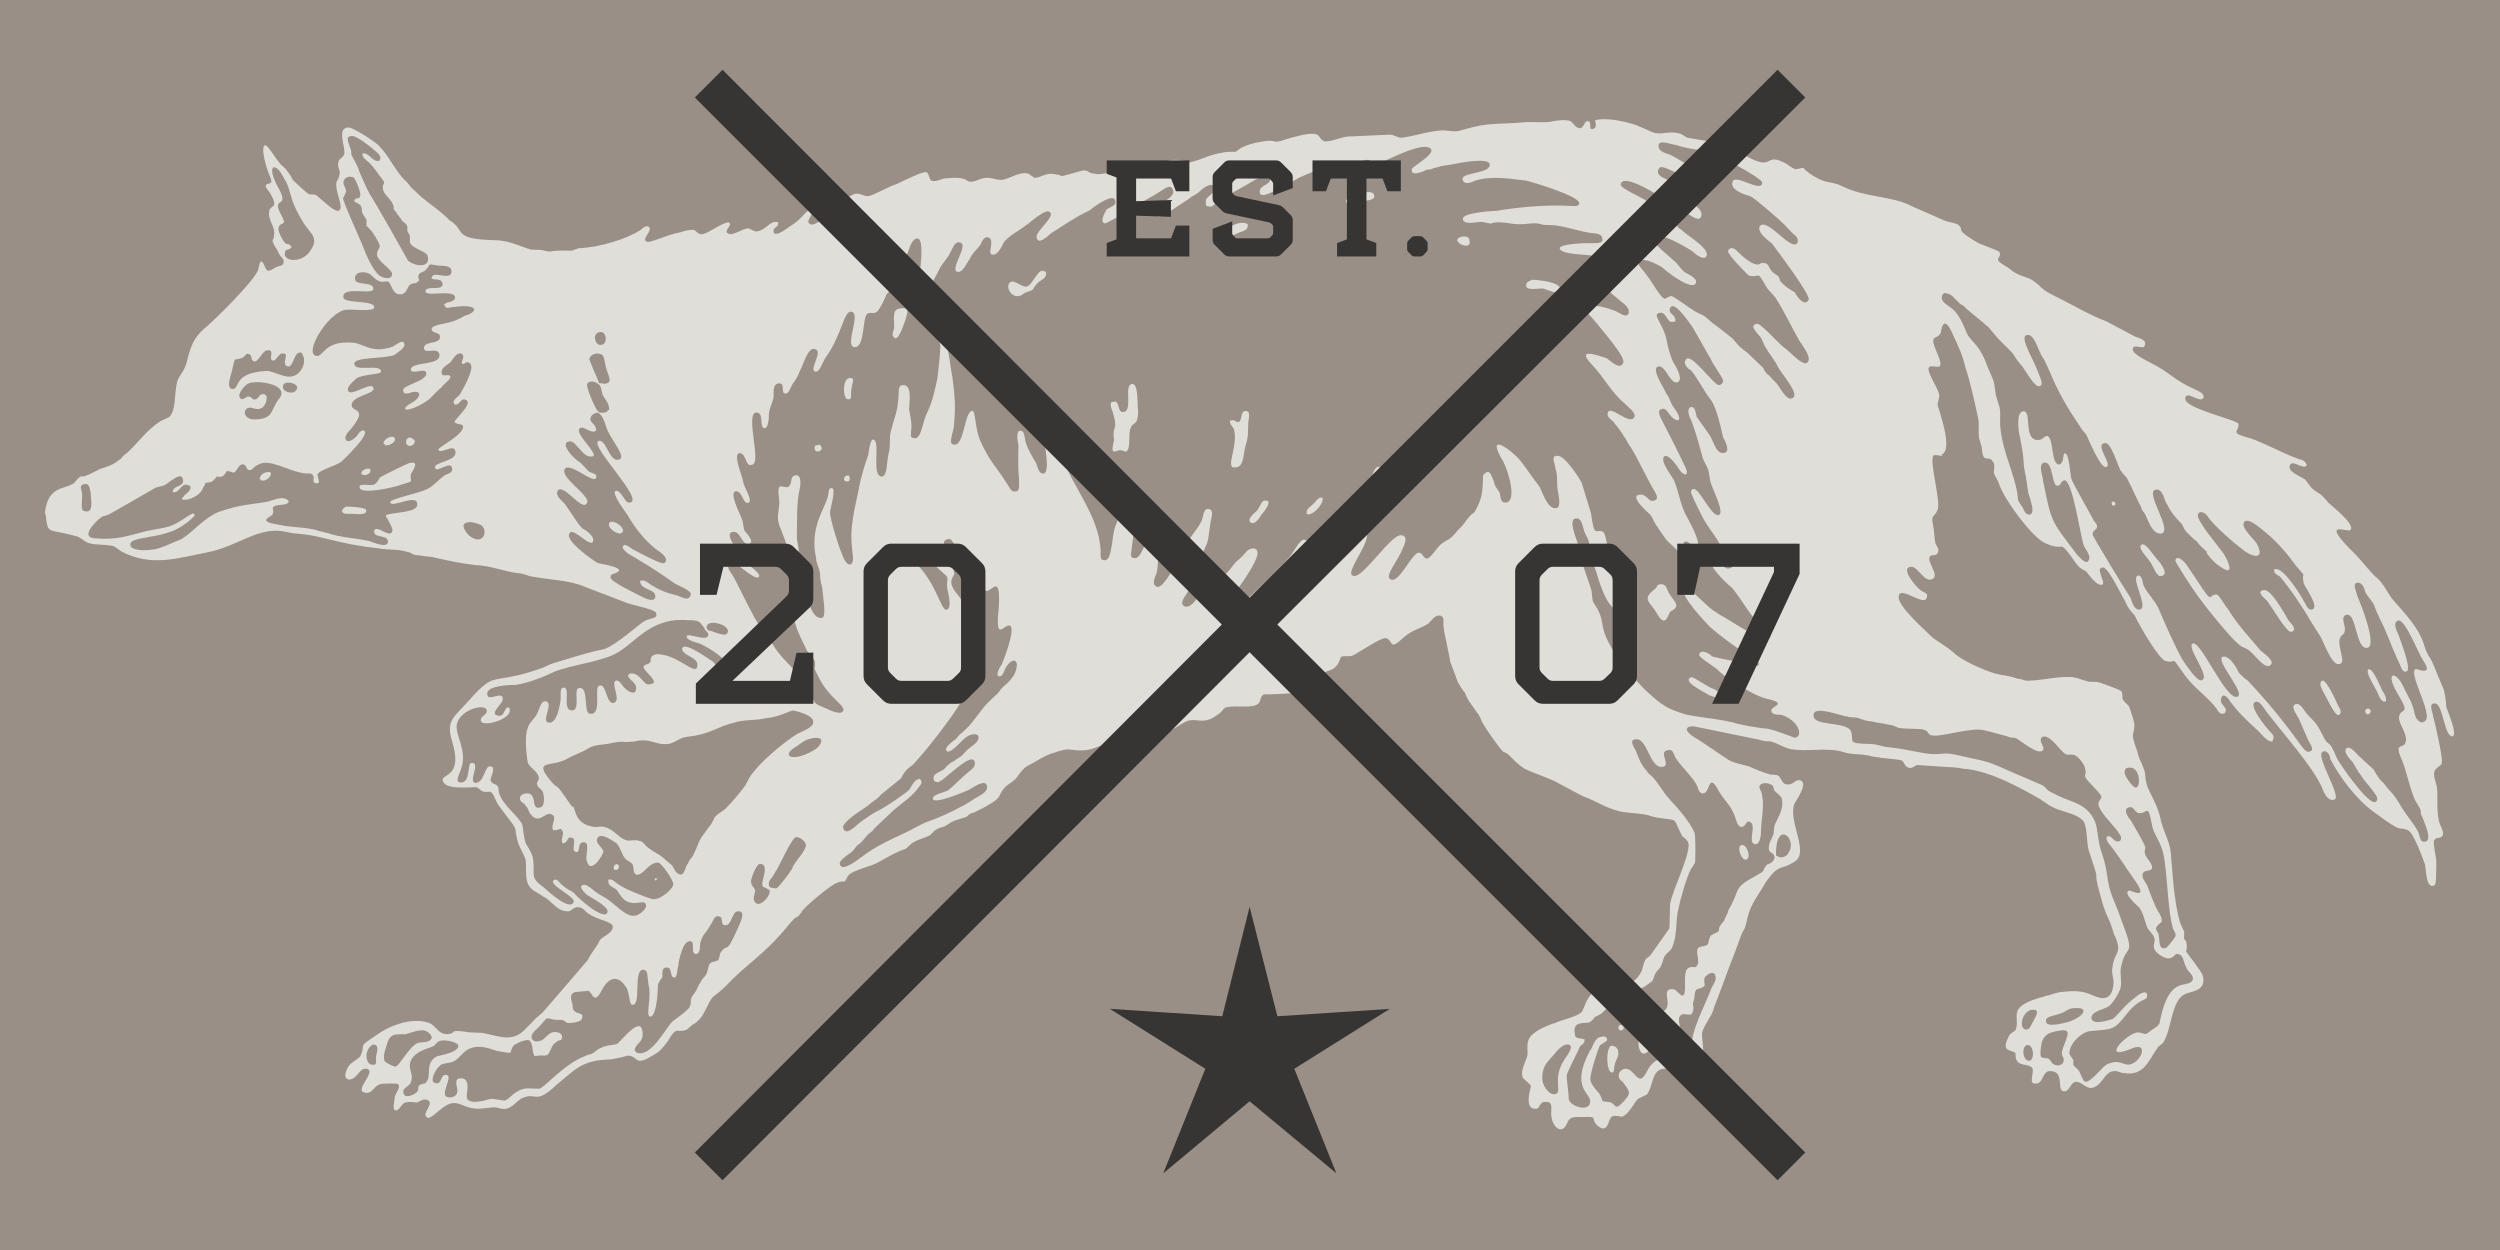
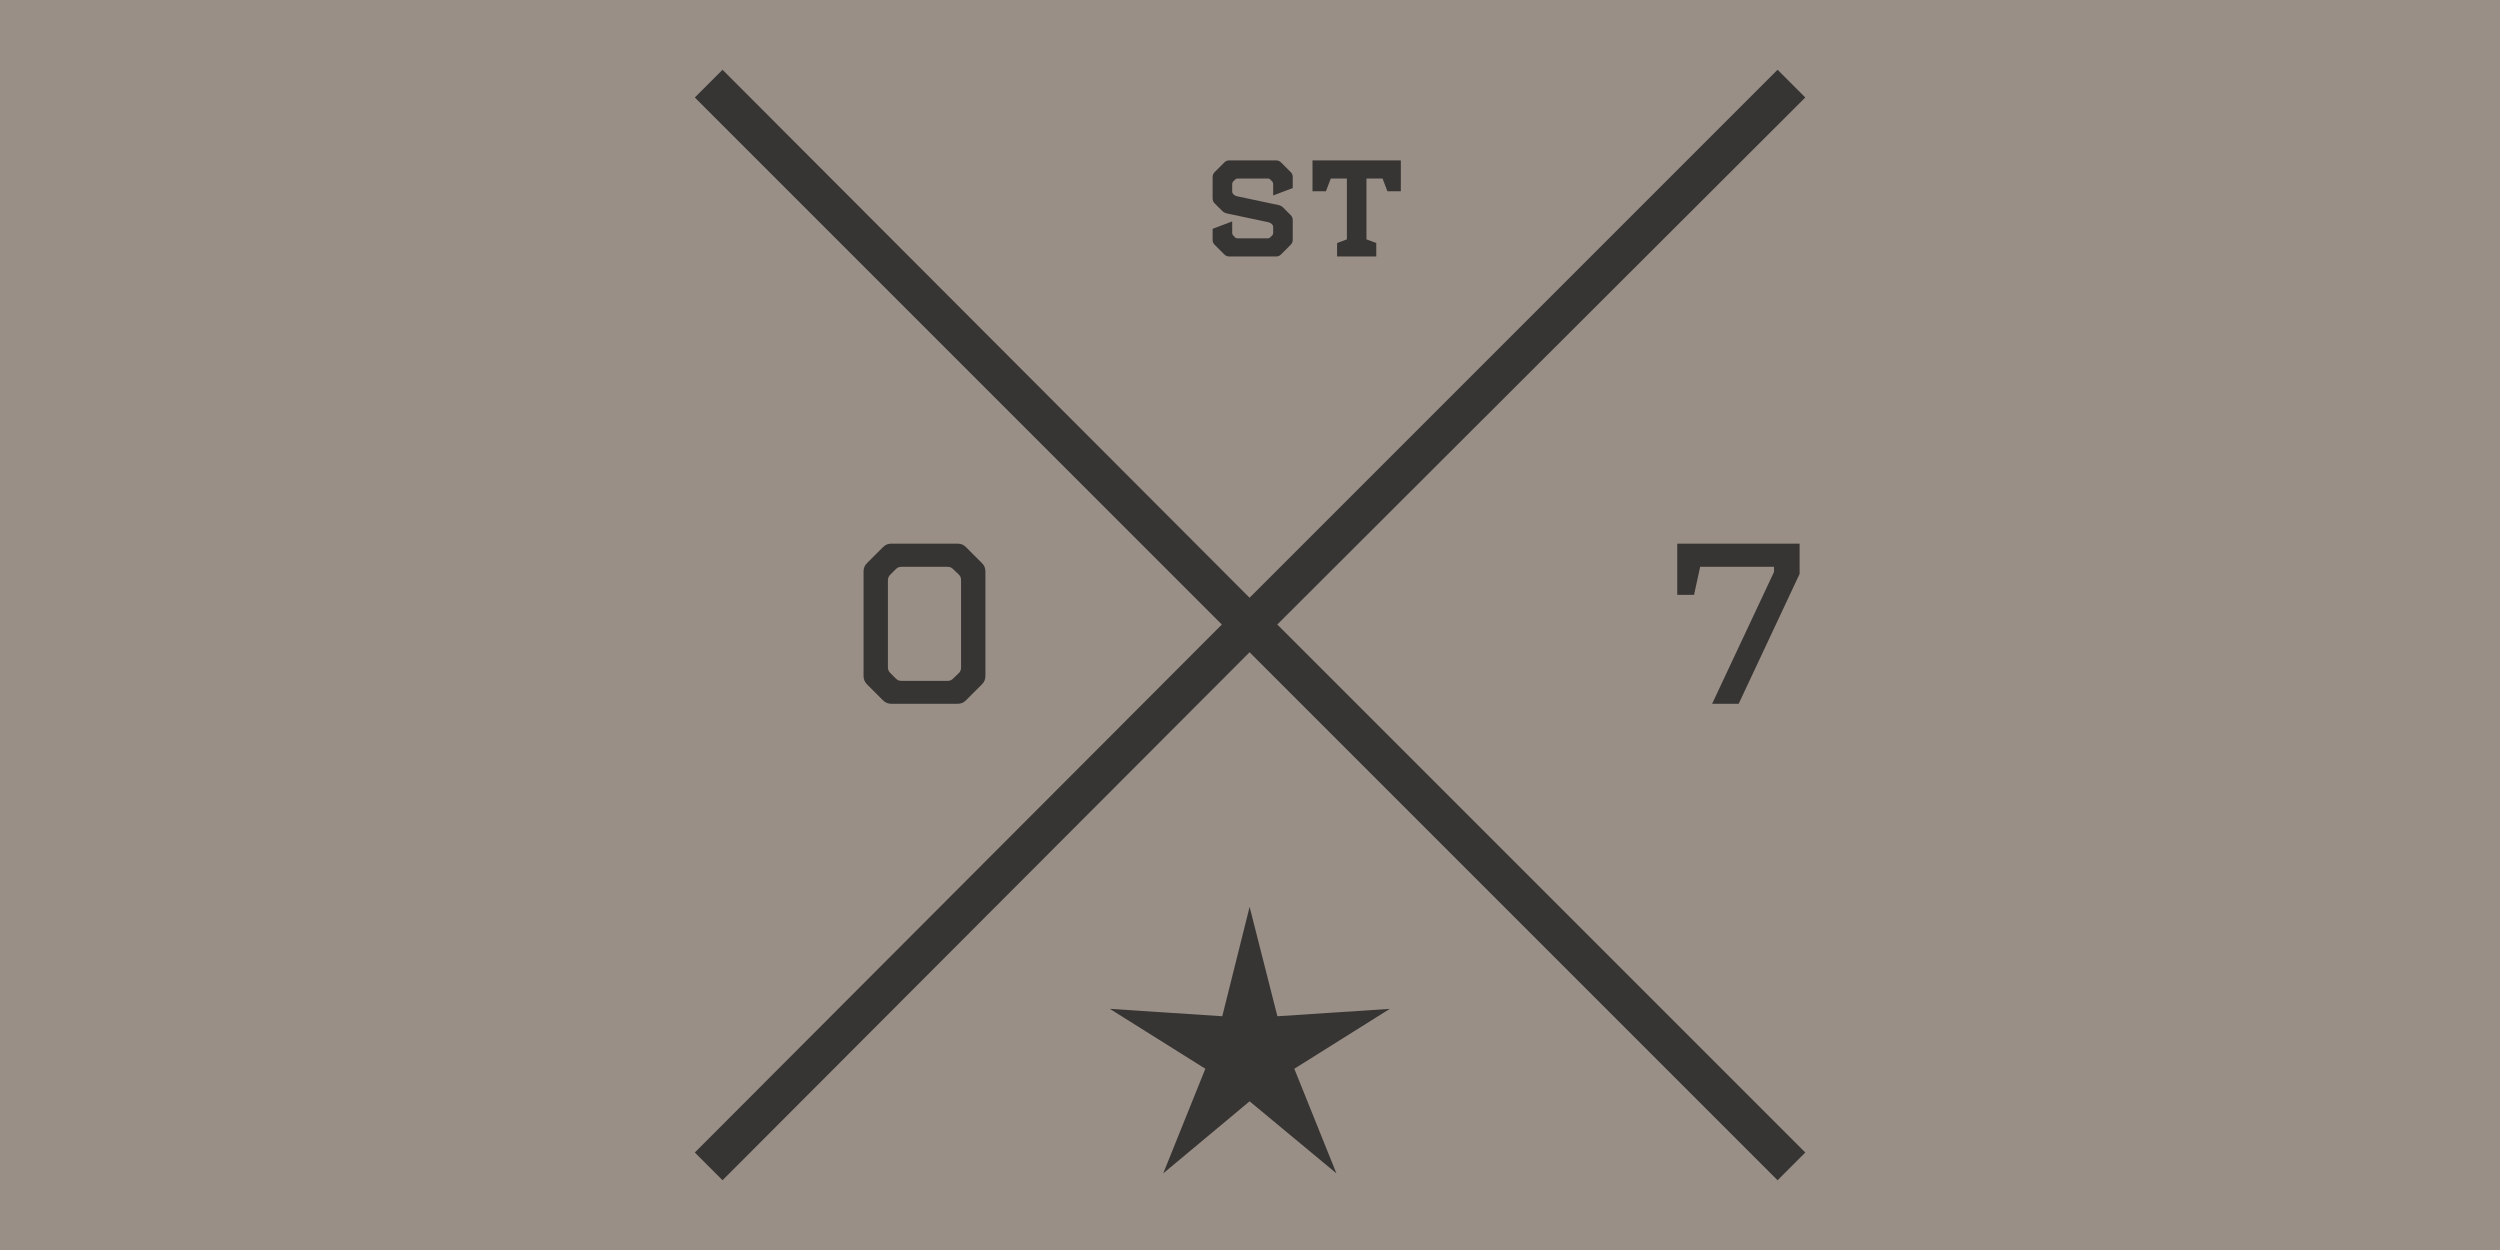
<svg xmlns="http://www.w3.org/2000/svg" version="1.1" viewBox="0 0 2000 1000">
  <g>
    <g id="Layer_3">
      <rect width="2000" height="1000" fill="#998f86" />
-       <path d="M1961.897,589.105c-6.784-.175-7.245-26.214-14.029-26.389-5.654-.146-1.335,7.887-1.393,10.149,1.042,3.421,8.17,34.159,6.951,37.522-.058,2.262-4.61,3.275-5.83,6.64-1.218,3.363.928,7.944,1.941,12.497.898,9.076-.438,16.963,1.561,27.2,1.013,4.552,4.32,8.033,3.1,11.396-1.218,3.363-5.683.984-6.901,4.347-1.19,2.233,1.912,13.629,1.795,18.153-.088,3.392-.175,6.784-.292,11.309-.088,3.392-.175,6.784-2.437,6.726-5.684.986-5.333-12.585-6.348-17.138-2.114-5.713-9.505-26.272-14-27.519-8.959-3.628-1.247,4.493-26.791-14.272-13.335-9.399-27.57-27.872-35.107-42.777.058-2.262-2.085-6.845-5.508-5.8-7.973,2.058,17.102,38.916,8.055,38.682-4.553,1.015-7.77-5.859-8.815-9.28-7.476-17.167-30.583-42.66-43.715-59.973-2.204-2.321-5.421-9.193-8.813-9.28-9.076.896,8.491,21.721,10.695,24.039,1.101,1.161,4.436,3.511,2.087,6.845l-.029,1.13c-4.524-.117-7.8-4.727-11.104-8.208-8.844-8.148-15.482-13.978-23.136-24.361-1.072-2.291-5.479-6.932-6.726-2.437-2.408,5.596,5.479,6.93,3.1,11.396q-.029,1.132-1.159,1.103c-2.291,1.072-4.495-1.249-5.567-3.54-6.553-9.222-17.686-16.298-25.339-26.681-13.103-18.445-5.421-9.193-15.541-11.718-5.625-1.276-21.858-29.988-25.075-36.86-2.204-2.321-5.508-5.8-6.551-9.222-2.174-3.452-13.972-28.651-18.495-28.768-6.786-.175,1.97,11.367-.351,13.569-4.583,2.145-11.104-8.207-13.308-10.527-2.233-1.19-4.466-2.379-5.567-3.538-4.407-4.641-7.624-11.515-13.162-16.183-3.392-.088-6.814.955-15.745-3.801-10.031-5.917-30.816-33.614-35.019-46.171-1.042-3.421-3.246-5.742-4.289-9.163.058-2.262,1.305-6.755-.898-9.076-3.246-5.742-8.004,3.188-8.754-11.542-1.072-2.291-1.013-4.553-2.087-6.845-.984-5.683.292-11.309-.721-15.86-3.042-13.658-6.056-28.447-10.257-41.004-2.028-9.105-5.245-15.979-9.536-25.142-8.521-20.589-10.118-2.525-10.118-2.525-3.569,6.699-10.178-.263-2.7,16.904,7.478,17.167-4.699,6.669-7.078,11.133-1.247,4.495,9.682,19.488,8.464,22.853-.058,2.26-1.249,4.493-1.307,6.755,1.015,4.553,12.665,35.408,3.502,39.697l-.029,1.132c-2.262-.058-5.625-1.278-6.786-.175-3.509,4.435,5.881,35.231,3.414,43.089-2.437,6.726-5.742,3.246-3.714,12.353,1.013,4.552.867,10.206,1.882,14.759,1.072,2.291,3.275,4.61,2.085,6.843-1.247,4.495-5.684.986-6.901,4.349-1.249,4.495,7.566,13.775,2.954,17.051-6.901,4.349-12.176-10.5-17.859-9.514-9.078.896,5.216,17.109,7.447,18.297,2.204,2.321,6.728,2.437,5.508,5.8-1.364,9.017-21.252-9.602-22.617-.584-1.335,7.887,21.916,27.726,26.323,32.367,2.204,2.319,11.133,7.077,17.774,12.906,5.508,5.8,24.527,14.213,33.517,16.709,4.493,1.247,10.147,1.393,16.875,3.83,9.017,1.364,3.334,2.35,14.672,1.51,9.076-.896,18.182-2.925,27.229-2.691,6.784.175,10.118,2.525,15.745,3.801,2.26.058,4.522.117,6.784.175,1.13.029,17.949,6.122,19.05,7.283,1.101,1.159,1.042,3.421.984,5.683,1.044,3.421,4.407,4.639,5.479,6.93,1.044,3.423,4.232,11.425,4.144,14.82-.234,9.046-3.509,4.435,1.765,19.283,1.072,2.289,1.013,4.552,2.087,6.843,7.506,16.037,3.1,11.396,6.229,21.662-.058,2.26,8.638,16.065,10.637,26.301,1.999,10.237,7.449,18.299,8.345,27.375,1.765,19.283,2.401,38.538,7.588,56.777,1.072,2.291,2.143,4.583,3.217,6.874-.029,1.13-.088,3.392-.146,5.654,1.101,1.159,2.204,2.319,2.145,4.581.896,9.076-4.524-.117,6.405,14.876,2.174,3.452,5.479,6.932,6.523,10.354,3.071,12.528-10.5,12.178-13.95,14.35-11.425,4.232-10.938,29.14-17.987,39.144-1.159,1.101-4.61,3.275-4.639,4.406-7.049,10.003-10.763,22.354-26.535,19.685-3.394-.088-5.596-2.408-9.019-1.366-6.814.957-8.207,11.104-16.181,13.162-5.683.984-7.8-4.729-13.454-4.875-4.553,1.015-4.729,7.8-9.253,7.683-6.784-.175,1.57-16.934-12.03-16.152-5.683.984-4.787,10.06-10.441,9.914-6.814.957-.896-9.076-3.071-12.526-3.305-3.482-10.147-1.395-12.293-5.976-1.103-1.161-1.015-4.553-.986-5.684-3.305-3.482-12.439-.321-5.304-13.717,1.22-3.363,5.742-3.246,5.83-6.64,2.496-8.988-6.375-16.006,16.446-23.338,2.291-1.074,4.553-1.015,6.843-2.087,4.553-1.013,6.845-2.087,11.396-3.1,9.078-.898,15.891-1.853,24.85,1.773,5.596,2.408,16.76,8.355,18.329-8.579.117-4.524-2.028-9.105-.78-13.6,1.451-12.41,8.177-9.974,1.773-24.85-1.101-1.159-1.042-3.421-2.116-5.713-3.129-10.266-4.318-8.033-8.462-22.851-1.044-3.421-2.058-7.975-3.1-11.396-3.043-13.658,2.26.058-6.144-25.055-3.217-6.872-1.736-20.414-4.982-26.155-5.479-6.932-16.788-7.224-25.717-11.98-2.233-1.19-5.567-3.54-8.9-5.888-16.729-9.487-37.924-21.35-58.223-24.138-4.522-.117-7.885-1.335-11.279-1.422-5.654-.146-25.98-1.802-29.372-1.89-2.291,1.072-4.612,3.275-6.845,2.085-3.363-1.218-3.275-4.61-5.508-5.8-5.625-1.276-14.672-1.51-21.427-2.815-2.262-.058-4.495-1.249-6.757-1.307-6.755-1.305-12.439-.321-19.167-2.759-13.483-3.743-28.301.402-41.813-2.211-5.625-1.276-10.06-4.787-15.685-6.063-3.394-.088-5.654-.146-9.019-1.364l-50.655-10.363c-4.495-1.247-13.6.781-.234,9.048,4.466,2.377,24.47,16.474,26.703,17.664,4.464,2.377,11.221,3.684,15.716,4.931,5.596,2.408,11.192,4.816,15.685,6.063,2.233,1.19,5.654.146,7.887,1.336,2.233,1.189,3.217,6.872,6.609,6.96,5.625,1.276,6.903-4.349,11.396-3.1,6.728,2.437-4.99,17.976-5.019,19.108-4.875,13.454,11.475,37.639,1.094,45.293-12.674,8.725-12.47.809-24.217,17.481-4.756,8.93-11.747,16.671-14.301,27.921-2.582,12.38-2.435,6.726-6.092,16.817-1.218,3.363-2.437,6.726-3.655,10.089-2.408,5.596-13.374,35.867-17.001,44.827-1.305,6.755-7.106,12.263-9.572,20.121-1.305,6.755,8.258,30.767-15.49,30.154-5.654-.146-12.382-2.583-18.095-.467-6.872,3.217-6.034,14.555-10.702,20.092-2.291,1.074-4.583,2.145-6.874,3.219-3.48,3.305-7.106,12.263-12.818,14.379-2.262-.058-5.625-1.278-7.916-.204-3.421,1.042-2.642,14.642-11.513,7.624-6.64-5.83,1.335-7.887-12.265-7.108-7.915-.204-10.177-.263-12.585,5.333-3.626,8.959-11.396,3.1-12.294-5.976-1.013-4.552,2.583-12.38-5.362-11.455-4.522-.117-3.538,5.567-6.93,5.479-10.208.869-4.086-17.08-4.057-18.21-1.072-2.291-5.537-4.67-6.609-6.962-2.116-5.713,2.583-12.38,3.86-18.005.175-6.786-1.941-12.499,6.122-17.949,2.321-2.204,11.484-6.492,16.037-7.507,3.451-2.173,19.371-5.158,21.75-9.622,3.597-7.829,3.714-12.353,12.906-17.774,2.291-1.072,6.814-.955,9.134-3.159,1.161-1.101,1.249-4.495,3.538-5.567,2.262.058,4.437,3.509,5.567,3.538,7.858,2.467,12.499-1.941,16.066-8.638,1.19-2.233,1.307-6.757,3.655-10.091,1.161-1.101,3.452-2.174,4.641-4.405l14.097-20.006c.175-6.784.351-13.571.497-19.225,1.393-10.147,15.694-38.068,14.827-48.276-1.015-4.553-4.407-4.641-5.479-6.93-7.537-14.907-1.97-11.369-18.874-14.067-9.017-1.366-3.334-2.35-23.661-4.008-15.802-1.539-23.543-8.528-36.997-13.403l-22.325-11.893c-7.829-3.597-15.687-6.063-23.515-9.66-5.567-3.54-8.871-7.02-12.176-10.5-2.204-2.321-3.334-2.35-5.567-3.538-3.305-3.48-13.132-17.313-16.379-23.055-1.074-2.291-2.116-5.713-4.32-8.033-4.349-6.903-6.58-8.092-9.769-16.096-2.202-2.32-3.275-4.612-5.45-8.062l-6.346-17.138c.058-2.262-5.041-23.893-4.982-26.155-1.015-4.553,1.364-9.017-3.129-10.266-4.524-.117-6.903,4.349-9.224,6.553-6.901,4.347-11.425,4.23-19.515,10.812-12.762,12.117-7.975,2.058-14.732.75-4.522-.117-21.808,11.885-26.389,14.029-2.291,1.074-6.786-.175-9.076.898-1.161,1.101-1.307,6.755-7.049,10.001-3.421,1.044-22.88,9.594-24.039,10.695s-.146,5.656-1.307,6.757c-1.189,2.233-26.097,2.72-29.489,2.633-5.742,3.246,1.997,10.237-17.226,9.74-19.225-.497-12.499,1.941-19.4,6.288-11.542,8.756-15.92,2.983-23.895,5.041-5.713,2.116-9.193,5.421-13.775,7.566-5.684.986-11.338.84-15.889,1.853-3.423,1.042-5.742,3.246-6.903,4.349-9.134,3.159-19.313,2.896-29.548,4.895-6.845,2.085-11.455,5.362-20.503,5.128-10.177-.263-7.858-2.467-20.413,1.734-7.975,2.058-14.905,7.537-21.779,10.754-3.451,2.174-5.8,5.51-8.15,8.844-2.348,3.334-6.93,5.479-9.251,7.683-8.15,8.842.928,7.944-25.434,20.843-2.262-.058-4.581,2.145-5.742,3.248-9.134,3.159-9.105,2.027-17.167,7.476-2.291,1.074-4.552,1.015-5.713,2.116-3.421,1.044-4.641,4.407-6.93,5.479-4.583,2.145-9.136,3.158-12.587,5.333-2.291,1.074-4.639,4.407-6.93,5.479-6.845,2.087-13.746,6.436-21.779,10.754-5.742,3.248-17.109,5.216-22.88,9.594-1.159,1.101-2.379,4.466-3.538,5.567-1.132-.029-4.524-.117-5.683.984-3.394-.088-25.376,18.582-27.726,21.918-1.161,1.101-1.19,2.231-2.35,3.334-3.509,4.435-1.101-1.161-9.28,8.813-19.868,24.383-33.614,30.816-49.914,48.502-8.119,7.712-8.09,6.58-10.41,8.784-4.67,5.537-6.005,13.425-11.805,18.933-1.161,1.101-2.321,2.204-4.612,3.275-2.321,2.204-4.641,4.407-5.771,4.378-6.843,2.087-6.697-3.567-13.804,8.696-5.859,7.77-7.018,8.871-15.051,13.191-11.484,6.492-9.017-1.364-16.934-1.568-3.421,1.042-7.975,2.056-13.658,3.042-23.778.517-28.505,8.316-43.529,20.377-17.401,16.525-15.977,5.245-27.432,10.608-4.583,2.143-8.15,8.842-14.936,8.667-2.26-.058-4.493-1.249-6.755-1.307-5.654-.146-11.367,1.97-18.124.665-10.147-1.395-13.335-9.397-26.068,1.59-2.291,1.072-9.309,9.943-11.425,4.23-1.042-3.421,7.047-10.001,1.451-12.41-3.363-1.22-5.683.984-7.973,2.058-3.394-.088-7.887-1.336-11.338.838-1.161,1.101-3.54,5.567-5.8,5.508-3.394-.088-.927-7.946-.84-11.338,1.22-3.363,5.888-8.9,1.395-10.149-1.132-.029-13.571-.351-13.6.781-4.553,1.013-5.859,7.77-11.484,6.492-10.149-1.393,10.644-17.83.497-19.225-5.654-.146-7.02,8.873-13.804,8.698-5.625-1.278-.869-10.208,1.451-12.411s6.903-4.349,8.092-6.58c4.816-11.192-3.246-5.742,12.877-16.642,10.383-7.653,29.812-15.073,43.237-9.068,4.464,2.379,6.551,9.222,14.496,8.296,6.815-.957-1.042-3.421,12.499-1.941,5.625,1.276,11.309.292,16.934,1.568,12.38,2.583,22.442,7.37,32.94-4.807,8.121-7.712,2.35-3.334,12.762-12.117,1.159-1.103,36.168-42.068,36.168-42.068,2.406-5.596,7.047-10.001,9.455-15.597,2.35-3.336,10.323-5.391,10.469-11.046-1.013-4.553-12.322-4.845-20.092-10.704-2.233-1.189-3.275-4.612-7.8-4.729-3.392-.088-4.581,2.145-6.872,3.219-10.208.867-13.366-8.267-21.195-11.864-4.435-3.511-10.062-4.787-12.176-10.5-2.116-5.713-.781-13.6-1.765-19.283-2.116-5.713-5.391-10.325-6.407-14.876-3.1-11.396,1.307-6.757-8.55-19.459-3.275-4.612-6.58-8.092-8.725-12.674-1.072-2.289-2.116-5.713-4.349-6.901l-1.13-.029c-6.815.955-6.728-2.437-10.091-3.655-5.654-.146-27.229,2.691-26.995-6.355,1.249-4.495,15.92-2.985,7.575-30.358-5.216-17.109,1.627-19.196,13.286-32.474,2.321-2.204,11.688-14.409,19.663-16.466,6.845-2.087,17.021-1.824,37.583-9.214,3.421-1.042,6.872-3.217,10.293-4.261,3.423-1.042,6.845-2.085,10.266-3.129,10.266-3.129,20.53-6.259,30.767-8.258,9.134-3.159,27.667-19.654,31.118-21.828,4.612-3.275,11.367-1.97,10.354-6.523.088-3.392-16.817-6.092-23.545-8.528l-34.735-13.346c-11.194-4.814-28.156-5.253-41.669-7.865-2.26-.058-5.596-2.408-10.118-2.525-12.411-1.453-22.471-6.239-34.912-6.56-12.409-1.453-23.66-4.006-34.91-6.56-4.524-.117-9.019-1.366-12.411-1.453-2.262-.058-4.464-2.377-6.726-2.435-6.728-2.437-15.804-1.541-22.559-2.846-14.673-1.512-28.186-4.123-42.799-7.896-20.238-5.048-21.429-2.815-31.547-5.34-22.5-5.108-37.641,11.475-63.797,16.457-25.025,5.012-44.426,11.301-67.881-.621-2.233-1.19-5.537-4.67-7.8-4.729-7.887-1.335-14.701-.38-20.298-2.788-2.231-1.189-4.435-3.509-7.798-4.727-22.471-6.239-22.588-1.716-24.558-13.083.088-3.392-1.015-4.552-.957-6.814,2.788-20.298,15.17-17.715,22.071-22.062,2.291-1.074,3.509-4.437,5.8-5.508.029-1.132,3.392.088,4.553-1.015,3.421-1.042,6.872-3.217,11.455-5.362,9.134-3.159,10.264-3.129,17.197-8.608,1.189-2.233,3.48-3.305,5.8-5.508,8.121-7.712,15.168-17.715,25.522-24.237,2.291-1.074,4.581-2.145,6.872-3.217,5.8-5.508,3.86-18.007,6.385-28.127,1.249-4.493,4.729-7.798,5.946-11.163,3.569-6.697,2.788-20.297,15.521-31.284,8.09-6.58,38.282-36.354,43.069-46.416,1.189-2.233,1.481-13.541,5.742-3.246,2.114,5.713,4.464,2.379,9.046.234,2.291-1.074,5.684-.986,5.742-3.246,1.218-3.365-2.145-4.583-3.217-6.874-1.074-2.291-2.145-4.581-3.248-5.742-4.318-8.033-1.042-3.421-.838-11.338.146-5.654-5.362-11.455-4.086-17.08.146-5.654,7.975-2.058,1.483-13.541-1.074-2.291-4.378-5.771-4.349-6.901,1.249-4.495,7.887,1.335,2.525-10.12-1.072-2.291-7.361-21.692-2.808-22.705,2.262.058,8.754,11.542,12.059,15.022,2.204,2.321,4.437,3.509,5.508,5.8,2.204,2.321,3.277,4.612,4.349,6.903,1.101,1.159,11.046,10.469,13.279,11.659l4.522.117c3.365,1.218,17.657,17.43,20.065,11.834,2.35-3.336-4.144-14.82-2.837-21.575.029-1.13,2.348-3.334,2.435-6.726,1.19-2.233-2.114-5.713-.896-9.078.088-3.392,3.48-3.305,4.699-6.668,1.276-5.625-6.26-20.53,2.815-21.429,3.423-1.042,24.558,13.083,25.631,15.373,7.712,8.121,11.971,18.416,19.683,26.537,3.334,2.35,4.378,5.771,7.712,8.121,8.813,9.28,19.975,15.227,28.788,24.507,2.233,1.19,3.336,2.35,4.437,3.509,6.611,6.962,1.97,11.367,32.504,12.156,11.309.292,22.471,6.239,28.096,7.517l6.784.175c2.262.058,5.625,1.276,7.887,1.335,5.683-.984,11.338-.838,16.992-.692,2.262.058,4.583-2.145,7.975-2.058,14.732-.75,36.392-6.982,47.905-14.606,1.161-1.101,4.641-4.405,6.845-2.085,2.174,3.451-5.888,8.9-2.554,11.25,2.204,2.319,15.979-5.245,27.346-7.215,3.421-1.044,6.843-2.087,10.235-1.999,2.262.058,3.306,3.48,6.699,3.568,4.522.117,14.934-8.667,21.748-9.622l1.103,1.159-.029,1.13c-1.19,2.233-4.67,5.537-1.307,6.757,3.336,2.35,11.427-4.232,15.95-4.115,1.132.029,2.233,1.19,5.596,2.408,7.916.204,11.542-8.754,17.167-7.478l1.132.029-.029,1.132c-.088,3.392-4.612,3.275-3.567,6.697.984,5.683,13.715-5.304,16.006-6.375,8.062-5.452,10.5-12.178,13.863-10.96,3.305,3.482-5.888,8.902-.292,11.31,4.466,2.377,24.187-16.351,27.667-19.656,10.41-8.784,11.396-3.1,18.181-2.925,3.394.088,18.329-8.579,22.88-9.594,4.583-2.143,21.779-10.754,24.012-9.563,2.233,1.189,2.087,6.843,4.349,6.901,3.363,1.22,7.973-2.058,11.367-1.97,17.021-1.822,15.772,2.671,19.167,2.759,5.654.146,9.163-4.289,15.919-2.983,2.262.058,4.495,1.247,6.757,1.305,6.755,1.307,14.876-6.405,22.763-5.07,2.262.058,4.435,3.511,6.697,3.569,3.392.088,9.165-4.29,14.79-3.014,11.279,1.424-.088,3.394,19.282-1.766,9.136-3.158,6.757,1.307,13.541,1.483,3.365,1.218,11.338-.84,14.761-1.882,5.683-.984,11.338-.838,15.86-.721,10.208-.869,27.433-10.607,37.554-8.084,9.046.234-.117,4.524,15.86-.721,5.713-2.116,10.295-4.261,17.111-5.216,3.421-1.042,7.944-.926,11.338-.838,2.289-1.074,3.509-4.437,17.167-7.478,19.34-4.028,8.988,2.496,23.835-2.781,31.928-9.359,22.646-.546,30.504,1.921,6.786.175,13.688-4.174,20.472-3.998l31.724-1.444c3.392.088,5.596,2.408,8.988,2.496,9.076-.896,20.501-5.128,32.971-5.937,4.522.117,10.147,1.393,13.571.351,6.843-2.087,14.818-4.144,22.763-5.07,9.076-.898,18.122-.665,27.2-1.561,6.814-.955,14.701.38,22.646-.546,4.552-1.015,11.367-1.97,15.86-.723,2.233,1.19,4.378,5.771,7.77,5.859s3.569-6.697,6.932-5.479q1.13.029,1.101,1.161c1.103,1.159-1.305,6.755,3.275,4.61,2.291-1.072,1.22-3.363,1.278-5.625-1.132-.029.029-1.13.029-1.13,7.975-2.058,21.485.555,29.343,3.022,2.262.058,16.788,7.223,17.92,7.252,7.887,1.335,11.367-1.97,20.355.526,3.363,1.218,4.437,3.509,7.829,3.597l23.66,4.006c1.103,1.161,3.336,2.35,4.436,3.511,4.466,2.377,11.25,2.552,15.687,6.063,24.529,14.213,14.788-3.014,32.65,6.501,2.231,1.189,4.435,3.509,7.798,4.727,2.262.058,4.553-1.013,6.815-.955-.029,1.13,8.842,8.15,16.7,10.617,4.495,1.247,9.017,1.364,13.483,3.743,18.991,9.543,40.535,7.836,56.163,16.161,7.829,3.597,16.788,7.224,24.616,10.821,4.466,2.379,12.382,2.583,13.454,4.873,4.407,4.641-4.583,2.145,15.482,13.98,2.231,1.19,16.817,6.092,16.788,7.224,2.114,5.713-6.903,4.347,5.362,11.455,2.233,1.189,4.435,3.509,6.668,4.698,5.567,3.54,11.221,3.686,15.657,7.195,6.668,4.698,4.378,5.771,16.671,11.747,14.526,7.164,25.659,14.243,41.346,20.306l22.325,11.893c2.233,1.189,11.25,2.554,7.712,8.121-1.189,2.233-8.988-2.496-9.105,2.028-1.22,3.363,11.075,9.339,13.308,10.527,18.989,9.543,16.642,12.879,37.893,22.48,2.233,1.189,5.596,2.408,5.508,5.8l-1.159,1.101c-3.451,2.174-13.395-7.135-13.571-.351-1.335,7.887,41.433,16.914,42.477,20.335.984,5.683-6.962,6.611,5.391,10.325,11.25,2.554,26.847,12.01,43.666,18.102,2.26.058,5.596,2.408,5.537,4.67-2.379,4.464-12.294-5.976-13.6.78-1.249,4.495,8.842,8.15,12.176,10.5,2.204,2.321,3.275,4.61,5.479,6.93,6.64,5.83,5.596,2.408,13.279,11.659,2.204,2.321,22.179,17.547,17.538,21.954-2.319,2.204-25.776-9.718,4.028,19.342,5.508,5.8,9.886,11.572,15.395,17.372,6.668,4.699,9.857,12.702,14.233,18.473,9.886,11.572,22.033,23.203,26.148,39.151,1.042,3.421,3.217,6.874,5.391,10.325,2.145,4.583,7.449,18.297,9.592,22.88,1.015,4.553,2.028,9.105,1.912,13.629,1.044,3.421,9.594,22.88,5.041,23.893ZM72.589,394.322c-.984-5.683-2.058-7.975-5.479-6.93-4.552,1.013-1.247,4.493-1.364,9.017-.146,5.654-1.453,12.409,1.941,12.497,7.858,2.467,4.785-10.06,4.902-14.584ZM370.456,340.909c-1.074-2.291-6.757-1.305-6.699-3.568s17.401-16.525,7.254-17.92c-2.262-.058-3.509,4.437-6.903,4.349l-1.101-1.159c-1.074-2.291,2.379-4.466,4.699-6.669,1.189-2.233,14.182-23.397,7.456-25.834-2.233-1.19-3.421,1.042-4.553,1.013l-1.13-.029.029-1.13c.058-2.262,2.379-4.466.175-6.786-4.466-2.377-8.062,5.45-9.222,6.553-2.321,2.204-8.033,4.318-7.02,8.871-.088,3.392,5.654.146,6.728,2.437,1.072,2.291-5.83,6.638-7.02,8.871-8.092,6.582-7.018,8.871-17.343,14.263-12.614,6.465-15.92,2.985-5.596-2.406,5.742-3.248,8.179-9.974-.926-7.946-2.291,1.072-6.845,2.087-6.757-1.307-1.013-4.552,19.429-7.42,18.475-14.233-1.015-4.553-11.367,1.97-12.382-2.583.175-6.784,23.837-2.779,22.938-11.854-.955-6.815-11.309-.292-12.322-4.845-.955-6.814,13.658-3.042,12.702-9.857.088-3.392-6.726-2.435-6.638-5.83s10.295-4.259,13.717-5.304c4.552-1.013,9.134-3.159,12.585-5.333,11.396-3.1,11.571-9.885-8.871-7.018-2.262-.058-6.843,2.087-6.755-1.305-1.132-.029-1.103-1.161.029-1.132,1.189-2.233,7.944-.926,8.061-5.45-.955-6.814-24.907.487-23.63-5.138,1.247-4.493,13.571.351,13.717-5.304-.986-5.684-6.728-2.436-8.93-4.756q.029-1.132,1.189-2.233c3.451-2.174,14.613,3.772,14.788-3.012.117-4.524-4.405-4.641-10.06-4.787-11.279-1.422-4.466-2.379-11.425,4.232-4.583,2.145-5.713,2.116-4.699,6.668,1.101,1.161-.029,1.132-.029,1.132-2.35,3.334-4.553,1.013-6.872,3.217-2.291,1.072-2.467,7.858-8.121,7.712-6.786-.175-6.553-9.224-9.916-10.441-1.13-.029-4.553,1.013-6.784-.175-3.365-1.218-5.537-4.67-7.77-5.859-4.466-2.379-12.411-1.451-11.425,4.232-.146,5.654,15.802,1.539,14.496,8.294-1.247,4.495-24.821-2.903-23.924,6.173-.146,5.654,25.982,1.802,24.675,8.559-1.218,3.363-18.122.663-23.806,1.649-14.818,4.143-32.6,35.37-22.451,36.763,5.625,1.276,5.976-12.293,28.564-10.578,9.046.234,15.599,9.455,32.737,3.109,2.291-1.074,8.092-6.582,9.105-2.028,1.044,3.421-6.989,7.741-8.15,8.842-8.002,3.188-32.852,1.415-31.868,7.098-.175,6.784,21.516-.575,21.341,6.209-.058,2.262-13.629,1.912-19.371,5.158-2.321,2.204-8.092,6.58-7.049,10.003,2.116,5.713,19.459-8.552,20.415-1.736,1.013,4.553-19.4,6.288-17.343,14.263,1.013,4.553,13.541,1.483-1.629,19.196-6.96,6.611-2.583,12.382,4.378,5.771,1.13.029,3.567-6.697,6.93-5.479,5.596,2.408-16.444,23.34-17.606,24.441-3.48,3.305-19.429,7.42-19.517,10.812-.058,2.262,3.19,8.004-1.305,6.757-3.392-.088-1.013-4.553-2.116-5.715-1.042-3.421-5.625-1.276-8.988-2.494-10.149-1.395-26.849-12.01-34.912-6.56-3.421,1.042-4.639,4.406-6.901,4.347-3.392-.088-2.145-4.581-5.537-4.668s-4.67,5.537-6.962,6.609c-2.26-.058-3.363-1.218-5.625-1.276-1.159,1.101-2.377,4.464-4.639,4.406-1.161,1.103-2.262-.058-3.394-.088-1.159,1.103-2.348,3.336-4.639,4.407-6.845,2.087-2.204-2.321-6.932,5.479-1.247,4.495-10.44,9.916-16.065,8.638q-1.103-1.159.029-1.13c1.218-3.363,8.062-5.45,5.917-10.032l-1.132-.029c-5.567-3.538-6.96,6.611-12.585,5.333l.029-1.13c1.247-4.495,9.134-3.159,8.15-8.842-.957-6.815-9.078.896-11.367,1.968-3.482,3.306-6.874,3.219-10.295,4.261-5.742,3.246-29.871,17.333-37.902,21.653-2.291,1.074-4.553,1.015-5.713,2.116-3.452,2.174-17.374,15.395-6.092,16.817,18.064,1.597,26.068-1.59,42.017-5.704,19.34-4.028,18.151-1.795,34.276-12.694,1.13.029,1.159-1.103,2.291-1.074q1.159-1.101,1.13.029,1.13.029,1.101,1.161c-4.668,5.537-15.022,12.059-19.576,13.074-5.713,2.114-10.264,3.129-17.08,4.084-3.421,1.044-15.889,1.853-14.876,6.407-.117,4.522,11.192,4.814,16.875,3.83,5.654.146,18.27-6.319,23.983-8.433,10.352-6.523,17.401-16.525,29.986-21.86,19.4-6.288,21.633-5.099,38.684-8.053,4.553-1.013,12.587-5.333,16.992-.692l-.029,1.13c-2.35,3.334-10.206.869-12.556,4.203l-.029,1.13c-.029,1.132,1.072,2.291-.088,3.392l-.029,1.132c-2.321,2.204-12.587,5.333,4.318,8.033,11.25,2.554,23.72,1.744,33.811,5.399,2.26.058,3.363,1.22,5.625,1.278,10.089,3.655,22.53,3.976,33.78,6.531,3.363,1.218,14.555,6.034,14.701.38s-11.25-2.554-11.104-8.208c1.305-6.755,13.395,7.135,14.73-.75.058-2.262-3.188-8.004-5.362-11.456.029-1.13,1.161-1.101,1.161-1.101,5.713-2.116,24.938-1.619,23.981-8.433.234-9.046-21.604,3.967-21.458-1.687-1.072-2.289,23.954-7.301,29.696-10.549,4.583-2.143,9.251-7.683,13.863-10.958,2.291-1.072,6.843-2.087,5.8-5.508-.957-6.814-12.557,4.203-13.571-.351-2.145-4.581,18.241-5.187,16.183-13.162-.957-6.814-12.528,3.073-13.541-1.481.058-2.262,20.676-11.913,19.722-18.728ZM185.635,311.239c6.786.175.292-11.309,22.997-14.117,2.262.058,5.684-.986,7.916.204,5.625,1.276,11.192,4.814,16.875,3.83,6.815-.955,12.733-10.987,8.384-17.889,0,0,.029-1.132-1.101-1.161-5.625-1.276-5.976,12.294-10.471,11.046-5.625-1.276,1.393-10.147-3.129-10.264-4.495-1.249-5.83,6.638-9.194,5.421-3.363-1.22,2.496-8.99-4.318-8.033-3.392-.088-7.049,10.001-10.412,8.784s-.984-5.683-4.376-5.771c-2.233-1.189-2.321,2.204-5.742,3.246-6.845,2.087-4.495-1.247-6.991,7.741-.088,3.392-6.063,15.687-.438,16.963ZM209.005,326.553c-4.583,2.145-6.757-1.305-10.178-.263-4.553,1.015-4.787,10.062,6.551,9.224,12.47-.811,11.484-6.494,16.213-14.294,1.19-2.231,3.48-3.305,3.567-6.697.204-7.916-21.222-10.733-26.964-7.487-2.291,1.074-10.441,9.916-4.846,12.324,2.262.058,3.451-2.174,5.713-2.116s2.204,2.321,4.466,2.379c3.392.088,3.509-4.437,6.901-4.349,5.654.146,1.999,10.237-1.422,11.279ZM216.707,378.807c-.088,3.392-4.699,6.669-8.062,5.45.029-1.13-1.101-1.159-1.101-1.159,1.247-4.495,4.668-5.537,8.061-5.45,0,0,1.132.029,1.103,1.159ZM228.253,194.651c2.233,1.189,3.394.088,4.466,2.379q1.101,1.159-.029,1.13c-1.189,2.233-4.553,1.015-4.612,3.275-2.465,7.858,12.207,9.37,19.225.497,8.208-11.104,2.613-13.512-3.938-22.734-4.349-6.901-8.669-14.935-10.724-22.909-3.131-10.266-2.058-7.975-7.478-17.167-4.32-8.033-12.236-8.238-3.628,8.959,11.915,20.678-4.727,7.8,2.81,22.705,6.492,11.484-.146,5.654-1.424,11.279-1.189,2.233,3.131,10.266,5.333,12.587ZM226.435,308.898c-1.249,4.495,7.741,6.989,10.089,3.655,5.8-5.508-9.943-9.309-10.089-3.655ZM274.775,146.061c-.058,2.262,2.143,4.583,2.085,6.843-.029,1.132-1.218,3.365-2.406,5.596-.088,3.394,14.925,35.467,15.97,38.888,2.114,5.713,7.449,18.299,12.986,22.968,3.334,2.35,10.089,3.657,10.206-.867,1.22-3.363-12.176-10.5-12.03-16.154.175-6.784,6.843-2.085-4.057-18.21-1.101-1.161-3.305-3.48-4.407-4.641l.117-4.522c-1.072-2.291-3.275-4.612-3.246-5.742-1.101-1.161.088-3.394-1.013-4.553.058-2.262-4.437-3.509-5.537-4.67q.029-1.13,1.189-2.233c1.132.029,3.392.088,3.451-2.173,1.161-1.103-3.071-12.528-5.274-14.849l-1.13-.029c-3.363-1.218-6.814.957-6.901,4.349ZM280.027,117.907c1.074,2.291,1.015,4.552.986,5.684,2.143,4.583,5.421,9.193,6.434,13.746,3.217,6.872,5.333,12.585,8.579,18.327,3.277,4.612,29.248,50.547,30.322,52.839,5.537,4.67,17.947,6.122,15.919-2.983.117-4.524-12.293-5.976-14.409-11.688l.117-4.524c.029-1.13-1.072-2.291-2.145-4.583l.088-3.392c-1.042-3.421-4.435-3.509-5.479-6.93-1.13-.029-1.072-2.291-2.204-2.321-1.072-2.291-2.173-3.451-3.275-4.612.029-1.13.088-3.392-1.013-4.552-1.044-3.423-6.611-6.962-7.624-11.513-.955-6.815,4.583-2.145-3.1-11.396-3.275-4.612-5.45-8.062-9.886-11.572-1.101-1.161-3.334-2.35-3.275-4.612l.029-1.132,1.13.029c4.524.117,6.611,6.962,12.294,5.977,2.35-3.336-.986-5.685-2.087-6.845-2.204-2.321-16.612-14.009-20.034-12.965-5.654-.146-2.408,5.596-1.366,9.017ZM292.906,407.935c1.013,4.552-6.874,3.217-12.528,3.071-10.208.867-6.668-4.699-3.246-5.742,2.262.058,14.701.38,15.774,2.671ZM328.721,379.437c-1.305,6.757,4.407,4.641-9.28,8.815-2.291,1.072-31.899,8.229-31.724,1.442-1.042-3.421,7.946-.926,11.369-1.968,2.289-1.074,3.48-3.306,4.668-5.539,1.161-1.101,22.938-11.854,24.07-11.825,9.105-2.028.926,7.946.896,9.076ZM289.141,378.415c.058-2.262,4.641-4.405,6.872-3.217,2.145,4.583-6.96,6.609-6.872,3.217ZM297.695,835.812c-1.159,1.103-3.48,3.306-3.509,4.437-2.379,4.466-.292,11.309,3.1,11.396,4.495,1.249,3.451-2.174,3.567-6.697,1.249-4.495,2.525-10.12-3.158-9.136ZM307.848,355.135l-1.13-.029c.117-4.524,8.121-7.712,9.163-4.29,1.074,2.291-3.538,5.567-6.93,5.479l-1.132-.029.029-1.13ZM333.941,834.486c2.291-1.074,10.178.263,11.425-4.232.088-3.392-5.479-6.93-8.9-5.888-3.392-.088-7.975,2.058-12.526,3.071-9.048-.234-12.441-.321-14.966,9.799-1.218,3.363-2.467,7.858-1.422,11.279-.029,1.13,6.668,4.699,8.93,4.758,3.421-1.044,10.587-15.57,17.459-18.787ZM324.871,353.311q.058-2.262,2.348-3.334c2.262.058,3.365,1.218,4.466,2.379,1.013,4.552-6.96,6.609-6.814.955ZM349.511,845.072c3.421-1.042,17.051-2.954,17.197-8.608-1.042-3.421-12.322-4.845-14.613-3.772-3.423,1.042-3.482,3.305-5.771,4.376-1.161,1.103-18.212,4.057-18.504,15.365-.117,4.524,3.188,8.004.781,13.6-1.22,3.363-6.903,4.349-5.859,7.77-.146,5.654,8.988,2.496,11.338-.84,1.189-2.231.117-4.522,1.247-4.493,2.321-2.204,5.684-.986,5.742-3.246,4.612-3.277-1.882-14.761,8.442-20.152ZM590.148,729.073c-4.522-.117-4.844,12.324-10.469,11.046-3.394-.088-.957-6.814-4.349-6.901-4.495-1.247-4.641,4.407-6.962,6.609-2.406,5.596-6.989,7.741-8.324,15.628-.088,3.392-.204,7.916-3.599,7.829-4.493-1.247.263-10.178-4.259-10.295-5.625-1.276-9.455,15.599-9.572,20.123-1.19,2.231-.234,9.046-3.628,8.959-3.363-1.22-.926-7.946-5.45-8.062s-3.509,4.437-3.597,7.829c-1.159,1.101-2.35,3.334-3.538,5.567-.088,3.392-.672,26.009-6.326,25.863-3.392-.088.351-13.571-.577-21.514.058-2.262-1.042-3.423-.955-6.815-1.013-4.553.234-9.046-4.29-9.163-7.944.926-.759,29.402-8.645,28.067-2.262-.058-1.97-11.367-5.275-14.847-5.452-8.062-12.236-8.238-18.153,1.795-7.164,14.526-8.004,3.188-11.367,1.968l-1.13-.029-9.078.898c-5.683.984-3.567,6.697-2.523,10.118-.029,1.132-.088,3.394,1.013,4.553,2.174,3.451,7.887,1.335,6.638,5.83-.088,3.392-6.901,4.349-11.425,4.232-1.13-.029-3.334-2.35-4.464-2.379l-5.654-.146c-9.019-1.366-4.437-3.509-13.746,6.434-1.161,1.103-6.932,5.479-4.758,8.931,1.074,2.289,4.466,2.377,6.757,1.305,2.26.058,5.8-5.508,9.222-6.551,3.421-1.044,9.046.234,7.8,4.727-.058,2.262-3.423,1.044-4.612,3.275-3.421,1.044-4.758,8.931-7.047,10.003-2.291,1.072-5.654-.146-9.078.896l-1.13-.029c-2.174-3.451-.867-10.206-4.203-12.556-3.363-1.218-11.396,3.1-12.556,4.203-4.699,6.668,2.087,6.843-13.687,4.172-6.726-2.437-14.584-4.902-21.458-1.685-5.713,2.116-9.309,9.943-14.993,10.929-4.553,1.013-7.946.926-9.134,3.159-2.291,1.074-9.399,13.337-2.613,13.512,4.495,1.247,3.597-7.829,8.092-6.58,5.654.146-3.743,13.481-.438,16.963,3.334,2.348,9.046.234,9.134-3.16,1.218-3.363-4.232-11.425,3.684-11.221,7.887,1.336,3.071,12.528,4.115,15.95,2.116,5.713,15.804,1.539,19.225.497,3.392.088,7.887,1.335,11.279,1.422,3.421-1.042,8.15-8.842,17.226-9.738l10.178.263c4.552-1.015,19.749-19.86,36.889-26.207,1.159-1.101,4.552-1.013,5.713-2.116,2.289-1.072,3.48-3.305,6.901-4.347,3.451-2.174,9.105-2.028,12.526-3.073,2.291-1.072,12.849-15.51,18.475-14.233,2.233,1.189,3.188,8.004.838,11.338-.029,1.132-9.251,7.683-2.523,10.12,11.25,2.554,22.011-19.802,27.811-25.31,1.161-1.101,12.674-8.725,13.892-12.088,1.19-2.233.117-4.524,1.307-6.755.029-1.132,2.348-3.336,3.538-5.567,1.189-2.233,2.408-5.596,3.568-6.699,1.218-3.363,3.509-4.437,4.699-6.668,1.189-2.233,1.276-5.625,2.465-7.858,1.19-2.233,4.583-2.145,6.874-3.217,1.159-1.103,1.276-5.625,2.437-6.728,5.859-7.77,3.305,3.48,12.906-17.772,1.22-3.365,8.325-15.628.38-14.703ZM507.449,732.594c3.392.088,10.323-5.391,9.28-8.813-.986-5.684-12.557,4.203-20.182-7.31-1.101-1.161-2.173-3.451-3.275-4.612-2.204-2.321-6.726-2.437-6.609-6.96l.029-1.132c3.421-1.042,5.596,2.408,7.829,3.597,4.435,3.511,22.354,10.763,27.979,12.041,6.784.175,16.066-8.639,16.154-12.032s-9.74-17.226-12.002-17.284c-7.916-.204-11.572,9.886-17.226,9.74-3.363-1.22-2.145-4.583-3.188-8.004-1.074-2.291-5.567-3.538-6.64-5.83-2.204-2.321-3.188-8.004-6.492-11.484-2.233-1.19-11.104-8.208-14.584-4.904-3.511,4.436,3.188,8.004,4.23,11.425-.088,3.392-11.864,21.195-13.717,5.304.117-4.522,2.583-12.38-1.939-12.497-5.654-.146-2.467,7.858-5.859,7.77-5.656-.146,1.422-11.281-4.232-11.427-3.363-1.218-2.35,3.336-5.771,4.378l-1.132-.029c-2.173-3.451,2.496-8.988-.867-10.208l.029-1.13c-2.262-.058-3.421,1.042-5.683.984l-1.13-.029c-2.145-4.581,3.655-10.089-.811-12.468-5.567-3.538-10.44,9.916-18.064-1.597-1.074-2.291-1.044-3.423-3.248-5.742-1.072-2.291-4.464-2.379-4.376-5.771.117-4.524,9.193-5.422,10.206-.869,2.174,3.451-.263,10.178,6.582,8.092,3.421-1.042,2.525-10.12,1.451-12.411-1.072-2.289-4.435-3.509-4.376-5.771-1.103-1.159,1.218-3.363,1.247-4.493.146-5.654-6.58-8.092-8.725-12.674-1.015-4.552-2.866-20.443-.431-27.169,1.278-5.625,5.859-7.77,8.267-13.366,1.19-2.233,2.496-8.99,5.888-8.902,7.916.204-3.83,16.877,2.956,17.052,6.755,1.305,9.455-15.599,9.572-20.123.058-2.262-.927-7.946,2.467-7.858,5.654.146-1.599,18.066,6.317,18.27s.467-18.095,6.122-17.949c7.946-.926,2.866,20.445,8.521,20.591,10.149,1.393,2.817-21.429,7.37-22.442,5.713-2.116,5.304,13.715,10.958,13.861,7.946-.926-2.954-17.051,2.729-18.035,3.392.088,4.405,4.641,7.739,6.989,2.204,2.321,7.8,4.729,7.916.204,1.278-5.625-5.479-6.93-6.492-11.484,0,0,1.13.029,1.159-1.101,9.107-2.028,11.046,10.471,16.758,8.355,9.078-.898-5.391-10.325-5.304-13.717.058-2.262,4.583-2.145,4.612-3.275l1.159-1.103c-.984-5.683,4.699-6.668,9.194-5.421,13.541,1.483,27.833,17.693,28.067,8.647,1.305-6.755-13.366-8.267-12.09-13.892,2.408-5.596,22.383,9.631,24.616,10.821,1.103,1.159,4.378,5.771,6.669,4.698,2.262.058,3.451-2.173,3.48-3.305.117-4.522-17.715-15.168-22.208-16.415-1.132-.029-8.988-2.496-8.93-4.758-1.015-4.553,14.613,3.772,16.992-.692,1.218-3.365-2.174-3.452-3.219-6.874-4.376-5.771-3.246-5.742-16.817-6.092-27.139-.701-38.974,19.362-53.881,26.898-11.484,6.494-36.451,9.244-49.036,14.577-9.163,4.29-19.459,8.55-30.826,10.52-4.524-.117-23.778.517-22.822,7.332-.175,6.784,12.526-3.071,12.351,3.714,1.044,3.421-11.63,12.148-3.743,13.483,5.625,1.276,4.699-6.668,8.092-6.58q1.13.029,1.101,1.159c3.188,8.004-21.896,15.278-22.88,9.594-1.042-3.423,4.641-4.407,4.729-7.8.175-6.786-21.458-1.687-24.041,10.695-1.364,9.017,8.521,20.589,3.619,35.173-1.249,4.495-5.946,11.163-.292,11.309,7.916.204,4.931-15.714,8.325-15.626,7.944-.928-2.642,14.642,2.983,15.919,7.916.204,7.164-14.526,12.789-13.248,4.495,1.247-1.393,10.147-.292,11.309,1.044,3.421,4.466,2.377,5.537,4.668,2.204,2.321-2.377,4.466,8.61,17.197,16.525,17.401,8.784,10.412,13.97,28.651,2.174,3.452,4.347,6.903,5.391,10.325,3.012,14.788-3.801,15.745,9.536,25.142,1.101,1.161,20.989,19.78,23.484,10.792.117-4.524-22.267-14.155-15.395-17.372,2.291-1.074,4.437,3.509,6.669,4.698,2.204,2.321,5.567,3.54,8.9,5.888,1.074,2.291,24.295,23.26,26.762,15.404,1.247-4.495-13.279-11.659-16.612-14.009-2.204-2.321-7.741-6.991-2.058-7.975,2.262.058,6.697,3.567,7.8,4.729,4.435,3.509,7.8,4.727,11.133,7.077,5.567,3.538,14.35,13.95,21.166,12.994ZM385.374,420.509c-1.103-1.161-8.959-3.628-11.25-2.554-6.815.955-1.336,7.887.867,10.206,11.075,9.34,15.92-2.983,10.383-7.652ZM599.709,621.816c7.077-11.133,25.58-26.499,37.093-34.123,3.451-2.174,13.717-5.304,13.834-9.826.146-5.654-11.106-8.209-15.599-9.457-3.392-.088-11.455,5.362-22.792,6.202-7.975,2.058-16.992.692-26.128,3.85-9.105,2.028-17.167,7.478-27.402,9.477-3.423,1.042-6.815.955-11.367,1.97-4.553,1.013-9.194,5.421-13.717,5.304-7.946.926-12.353-3.714-21.429-2.817-2.262-.058-4.553,1.013-6.814.955-9.078.898-5.627-1.276-19.283,1.765-17.021,1.824-10.237,1.999-25.113,8.404-3.423,1.044-8.033,4.32-11.455,5.364-11.425,4.23-23.749-.613-6.151,19.077,2.231,1.19,3.334,2.35,4.435,3.511l9.828,13.834,1.13.029c2.116,5.713,3.014,14.788,17.686,16.298,2.262.058,4.552-1.013,7.916.204,7.856,2.467,11.075,9.339,17.83,10.646,3.392.088,6.815-.957,9.046.234,3.394.088,4.437,3.509,7.77,5.859,4.437,3.509,6.699,3.568,12.236,8.238,2.204,2.321,4.435,3.509,6.638,5.83,1.074,2.291,3.217,6.872,6.611,6.96s3.567-6.697,5.888-8.9c1.218-3.363,3.509-4.437,4.727-7.8,5.976-12.293,1.307-6.755,11.864-21.195,2.32-2.202,3.538-5.567,4.729-7.798,2.35-3.336,8.062-5.45,10.412-8.785,3.48-3.305,11.659-13.279,14.007-16.612,1.19-2.233,2.379-4.464,3.569-6.697ZM527.766,471.715c7.829,3.597,6.728,2.436,14.586,4.902,3.363,1.22,8.93,4.758,10.206-.867,1.22-3.363-10.001-7.049-13.335-9.397-10.003-7.049-18.904-12.937-28.936-18.854-3.334-2.35-10.062-4.787-12.207-9.368q.029-1.132,1.19-2.233c2.262.058,5.596,2.408,6.697,3.567,3.365,1.22,23.428,13.054,25.748,10.85,4.639-4.407-6.523-10.354-7.624-11.513-9.974-8.179-16.525-17.401-21.945-26.595-2.174-3.451-13.132-17.313-9.682-19.486,4.553-1.015,7.653,10.381,11.075,9.339,13.6-.781-32.757-46.111-24.753-49.3,5.713-2.114,8.638,16.066,15.451,15.112,7.946-.927-3.071-12.528-8.433-23.983-2.116-5.713-3.1-11.396-7.566-13.775-2.26-.058-5.713,2.116-5.771,4.378-1.218,3.363,4.407,4.639,4.29,9.163l-.029,1.13c-4.583,2.145-8.959-3.626-12.382-2.582-5.742,3.246,9.77,16.094,10.755,21.777q-.029,1.132-1.161,1.103c-7.975,2.058-13.22-13.921-18.933-11.805-6.814.955,1.941,12.497,9.74,17.226l6.609,6.96c2.233,1.19,6.757,1.307,5.537,4.67-1.276,5.625-20.063-11.834-24.704-7.429-5.83,6.64,20.932,22.042,17.394,27.609-3.597,7.829-18.816-16.329-23.515-9.66-2.377,4.466,5.421,9.193,6.494,11.484,4.376,5.771,8.696,13.804,13.103,18.445,2.233,1.189,10.031,5.917,8.784,10.41-1.276,5.625-14.467-9.426-17.92-7.252-8.061,5.45,20.874,24.302,20.874,24.302,2.233,1.19,16.904,2.7,17.949,6.122q-.029,1.132-1.161,1.103c-1.189,2.231-5.683.984-5.771,4.376-1.218,3.365,22.267,14.155,26.732,16.534,2.233,1.189,8.959,3.626,9.076-.896.175-6.786-12.322-4.845-12.117-12.762l1.13.029c3.421-1.042,4.466,2.379,14.525,7.166ZM478.267,328.983c1.132.029,1.103,1.159,1.103,1.159,3.392.088,6.784.175,6.843-2.087l1.132.029c.146-5.654-3.19-8.002-5.333-12.585-1.044-3.421-.957-6.815-3.19-8.004-2.202-2.32-7.827-3.597-9.046-.234-1.189,2.233,6.29,19.4,8.491,21.721ZM471.433,286.937c-.029,1.13,6.375,16.006,7.447,18.297l-.029,1.132c2.262.058,5.625,1.276,6.786.175,4.552-1.015.204-7.916-.811-12.47-1.042-3.421-.926-7.946-3.129-10.264-4.464-2.379-9.046-.234-10.264,3.129ZM480.772,275.862c5.654.146,4.814-11.192-.869-10.208-6.814.955-3.684,11.221.869,10.208ZM498.43,424.56c-1.305,6.755-15.743-3.801-10.001-7.049,3.421-1.042,10.089,3.657,10.001,7.049ZM492.668,691.475c3.421-1.044,3.275,4.61-.117,4.522-2.262-.058-2.174-3.451.117-4.522ZM524.069,702.47c3.392.088-.088,3.394-.029,1.132-1.13-.029,0,0,.029-1.132ZM565.427,503.242c1.132.029,1.103,1.159,1.103,1.159,4.522.117,15.656,7.193,15.831.409.146-5.654-18.962-10.675-16.934-1.568ZM1424.822,571.837c-3.392-.088-7.915-.204-7.827-3.597.088-3.392,13.715-5.304-3.16-9.134-11.25-2.554-33.517-16.709-40.126-23.669-4.436-3.511-14.469-9.428-14.411-11.688,1.278-5.625,10.178.263,10.149,1.393,10.12,2.525,20.267,3.918,29.257,6.414,8.959,3.626,13.6-.78-.927-7.946-7.8-4.727-22.237-15.285-29.978-22.276-4.406-4.639-22.033-23.201-20.755-28.826,2.435-6.726,16.671,11.747,24.468,16.475,2.233,1.189,3.336,2.35,5.567,3.538,3.365,1.22,36.706,24.713,39.173,16.855,2.379-4.466-8.784-10.412-13.191-15.051-6.582-8.092-10.9-16.125-17.481-24.217-2.231-1.189-23.221-20.969-15.247-23.026,6.814-.955,7.652,10.383,14.526,7.164,4.583-2.143-4.261-10.293-5.333-12.585-1.103-1.161-2.174-3.451-3.246-5.742-4.32-8.033-10.929-14.993-15.219-24.158-2.145-4.581-6.463-12.614-7.507-16.035-1.101-1.161-1.013-4.553,1.249-4.495,4.552-1.013,14.146,21.867,19.829,20.881,5.683-.984-4.028-19.342-6.114-26.185-1.042-3.421-.955-6.814-1.997-10.237-1.044-3.421-3.248-5.742-4.29-9.163-3.1-11.396-5.158-19.371-9.39-30.796-1.101-1.159-4.289-9.163.263-10.178,3.394.088,3.277,4.612,4.32,8.033,3.275,4.612,6.551,9.224,9.828,13.834,3.275,4.612,5.275,14.847,10.929,14.993,6.784.175,2.494-8.988.321-12.439-2.028-9.105-5.07-22.763-9.419-29.666-6.58-8.09-9.77-16.094-16.349-24.185-1.13-.029-6.668-4.699-4.32-8.033,3.599-7.829,22.121,19.809,26.645,19.926,2.262.058,3.451-2.174,3.48-3.305.058-2.262-8.696-13.804-9.738-17.226-2.174-3.452-12.986-22.97-15.161-26.42-1.101-1.159-15.249-23.026-17.742-14.038-1.249,4.495,5.537,4.67,4.259,10.295l-1.13-.029c-5.713,2.116-5.45-8.062-11.133-7.077-6.815.955,2.056,7.973,5.128,20.501.984,5.683,3.042,13.658,5.187,18.239,2.174,3.452,9.768,16.096,2.954,17.052-5.654-.146-8.696-13.804-14.379-12.82-6.815.955,5.187,18.241,6.229,21.662,2.204,2.321,3.217,6.872,5.391,10.323,9.857,12.703,3.042,13.658-2.437,6.728-2.202-2.32-3.246-5.742-6.668-4.699-4.553,1.015-.204,7.916.867,10.208,5.391,10.325,12.928,25.23,18.29,36.684,3.217,6.872-1.305,6.755-4.581,2.145-10.87-17.255-15.541-11.718-12.324-4.846,2.145,4.583,5.421,9.193,7.595,12.645,4.261,10.293,5.128,20.501,10.549,29.694,1.072,2.291,12.986,22.968,7.303,23.954-4.524-.117-6.611-6.962-10.091-3.657l-.029,1.132q-1.218,3.363-.117,4.522c-.029,1.132,10.003,7.049,4.32,8.033-3.421,1.044-5.567-3.538-7.77-5.859-9.916-10.44-7.77-5.859-15.395-17.372-6.551-9.222-4.318-8.033-7.595-12.643-1.101-1.161-17.713-15.17-8.638-16.066,5.683-.984,6.64,5.83,11.192,4.816,4.553-1.015,2.379-4.466,1.307-6.757-6.523-10.352-16.147-32.102-21.626-39.034-2.143-4.581-8.696-13.803-10.9-16.123-1.072-2.291-6.668-4.699-5.45-8.062,1.336-7.887,17.832,10.646,21.429,2.817,1.218-3.365-5.45-8.062-7.653-10.383-11.075-9.339-16.437-20.793-26.351-31.235-13.22-13.921,3.597-7.829,11.455-5.362,2.231,1.189,11.046,10.471,13.481,3.743,2.379-4.464-17.421-26.477-20.696-31.089-3.305-3.48-5.479-6.93-8.813-9.28-2.204-2.321-5.567-3.538-5.508-5.8.146-5.654,6.814-.955,9.046.234,4.493,1.247,3.421-1.042,18.005,3.86,4.495,1.249,10.003,7.049,12.382,2.583,1.276-5.625-6.553-9.222-9.857-12.702-6.668-4.699-8.784-10.412-17.742-14.038-4.466-2.379-8.99-2.496-7.77-5.859.204-7.916,28.096,7.515,28.359-2.664.088-3.392-17.861-9.514-21.224-10.732-3.363-1.22-27.141-.701-26.995-6.355,1.22-3.363,20.474-3.998,24.996-3.881s10.178.263,9.136-3.158c.088-3.392-3.277-4.612-7.8-4.729-11.279-1.422-23.603-6.268-32.65-6.501l-5.654-.146c-2.262-.058-4.495-1.247-6.757-1.305-4.522-.117-9.076.896-14.73.75-4.522-.117-9.017-1.364-13.541-1.481-3.392-.088-5.654-.146-7.944.926-2.262-.058-5.627-1.276-7.887-1.335-3.394-.088-14.79,3.012-14.644-2.642.117-4.524,22.794-6.2,26.186-6.112,18.181-2.927,36.334-4.719,55.559-4.223,5.654.146,11.279,1.422,11.367-1.97.146-5.654-36.911-16.797-42.536-18.073-12.409-1.453-28.184-4.124-40.739.079-2.291,1.072-9.165,4.29-10.149-1.393.146-5.654,22.734-3.94,21.808-11.885-.986-5.684-26.011-.672-30.563.343-13.629,1.91-5.683.984-14.79,3.012-1.159,1.101-3.421,1.042-4.552,1.013-2.291,1.074-13.746,6.436-12.441-.321.058-2.262,25.288-15.188,11.776-17.801-10.147-1.395-39.989,14.808-41.119,14.779-6.757-1.305.234-9.046-16.963-.438-19.517,10.812-8.873-7.018-26.099,2.722-2.289,1.072-18.297,7.447-19.459,8.55-4.581,2.145-2.319,2.204-11.484,6.492-3.421,1.044-18.385,10.841-18.21,4.057-.986-5.684,9.193-5.421,8.208-11.104-.986-5.684-10.208.867-11.338.838-10.354,6.523-21.808,11.885-31.03,18.436-2.291,1.074-3.511,4.436-6.874,3.217-2.262-.058-2.233-1.189-2.174-3.451-1.013-4.552,8.092-6.58,7.078-11.133-2.087-6.843-11.367,1.97-12.528,3.071-2.319,2.204-5.742,3.248-8.061,5.45-3.452,2.174-21.896,15.278-24.129,14.089-6.755-1.307,3.684-11.221,4.846-12.324,2.289-1.072,9.193-5.421,5.917-10.031-2.174-3.452-6.815.955-9.107,2.027-8.061,5.45-13.773,7.566-21.836,13.016-3.452,2.174-5.771,4.378-10.354,6.523-2.291,1.072-11.484,6.492-12.614,6.463-4.495-1.247.234-9.046,1.422-11.279,3.451-2.174,8.004-3.188,6.96-6.609-.926-7.946-19.4,6.288-20.56,7.389-11.455,5.362-20.676,11.915-31.03,18.436-2.321,2.204-10.441,9.916-11.396,3.102-1.013-4.553,15.139-16.585,10.704-20.094-3.305-3.48-16.066,8.638-19.517,10.812-5.771,4.378-12.645,7.595-17.313,13.132-1.19,2.233-4.816,11.192-9.311,9.945-4.522-.117,2.554-11.25-3.042-13.658-4.493-1.247-5.8,5.508-6.96,6.609-3.509,4.437-5.8,5.508-8.208,11.104-2.321,2.204-4.787,10.062-9.309,9.945-7.887-1.335,10.79-23.484.613-23.747-3.392-.088-4.641,4.405-7.02,8.871-2.379,4.464-5.859,7.77-8.238,12.234-2.406,5.596-5.917,10.032-7.164,14.527-1.218,3.363-1.364,9.017-5.859,7.768-2.262-.058-1.072-2.289-2.087-6.843.088-3.392-.955-6.814-.867-10.208s4.123-28.184-1.503-29.46c-5.654-.146-7.078,11.133-9.426,14.467l-13.142,26.82c-.029,1.13-1.189,2.233-2.35,3.334-1.218,3.363-6.005,13.425-8.294,14.496-2.291,1.074-4.524-.117-6.815.957-4.581,2.145-1.86,28.242-10.88,26.877-7.885-1.335,6.386-28.125-2.662-28.359-5.654-.146-7.281,19.05-20.189,36.823-2.348,3.334-4.844,12.322-8.208,11.104-5.625-1.278,7.224-16.788-.663-18.124-5.625-1.276-9.426,14.469-11.776,17.803-1.218,3.363-2.408,5.596-4.758,8.93-2.319,2.204-3.655,10.091-7.018,8.871-3.392-.088.204-7.916-4.32-8.033-5.654-.146-4.698,6.669-4.814,11.192-1.278,5.627-3.626,8.961-3.743,13.483-.088,3.394-.292,11.309-3.686,11.221-4.493-1.247.321-12.439-6.463-12.614-9.076.896,4.603,40.858-3.343,41.784-5.713,2.116-4.29-9.163-9.945-9.309-5.683.984,1.824,17.021,2.81,22.705-.088,3.392,8.638,16.066,4.084,17.08-4.552,1.013-4.289-9.163-9.943-9.309-5.683.984,2.954,17.051,5.07,22.763,1.042,3.421.955,6.814,2.027,9.105,1.103,1.161,8.815,9.28,3.131,10.266-5.683.984-6.494-11.484-13.337-9.397-7.975,2.056,12.928,25.228,15.13,27.548,1.103,1.161,7.77,5.859,6.582,8.092-3.509,4.437-18.874-14.067-23.486-10.792-3.451,2.174.927,7.946,2.028,9.107,5.421,9.193,18.261,37.815,23.769,43.615s7.624,11.513,12.002,17.284c6.551,9.222,15.451,15.11,20.843,25.434,2.204,2.321,5.508,5.8,6.553,9.222,3.217,6.874-.175,6.786,12.147,11.63,2.233,1.19,12.294,5.977,13.541,1.483s-11.075-9.339-19.683-26.535c-5.391-10.325-2.145-4.583-3.071-12.528-1.044-3.421-5.481-6.931-6.553-9.222-2.145-4.583-7.537-14.905-8.55-19.459-2.116-5.713-1.97-11.367-4.086-17.08.088-3.392-2.983-15.92,2.671-15.774,4.524.117,5.508,5.8,7.653,10.383l3.305,3.48c2.145,4.583,5.304,13.717,10.987,12.731,4.524.117.497-19.223.613-23.747-1.042-3.421-2.058-7.975-1.941-12.499-1.013-4.552-3.188-8.002-3.1-11.396-5.041-23.893,5.488-37.201,9.172-48.422,1.247-4.495.204-7.916,3.597-7.829,3.363,1.218-1.568,16.934-1.627,19.196-.146,5.654,7.186,28.476,9.329,33.059,4.203,12.556,9.916,10.44,8.99,2.496-1.853-15.891-1.736-20.415.935-36.188,2.583-12.382,3.86-18.007,5.165-24.762,2.496-8.99,2.525-10.12,6.18-20.211.029-1.13,1.453-12.409,3.715-12.351,6.784.175-1.891,29.372,7.155,29.606,4.553-1.013,3.657-10.089,4.933-15.714.058-2.262,1.247-4.495,1.335-7.887l.234-9.046c1.366-9.019,6.151-19.079,6.355-26.995,1.278-5.625-.78-13.6,3.745-13.483,7.946-.926,5.304,13.717,5.158,19.371.984,5.683,1.999,10.237,1.912,13.629-.117,4.522-1.366,9.017.896,9.076,5.596,2.408,6.96-6.609,8.179-9.974,3.772-14.613,5.917-10.031,11.082-34.793,1.249-4.495,2.905-24.821,2.992-28.213.058-2.262-3.158-9.136.234-9.048,5.683-.984,8.26,30.767,9.331,33.059,1.853,15.891,2.837,21.575,1.24,39.638-.088,3.394-4.904,14.586-.38,14.703,8.988,2.496,8.647-28.067,15.402-26.762,2.262.058,1.882,14.759,6.171,23.923,7.478,17.169,13.045,20.707,20.64,33.351,2.204,2.321,3.188,8.004,7.741,6.991,3.392.088,2.408-5.596,2.525-10.12-.927-7.946-.665-18.122-.431-27.171-1.042-3.421-1.968-11.367,1.424-11.279s3.275,4.612,4.289,9.163c2.087,6.845,5.362,11.456,8.61,17.198,1.042,3.421,2.058,7.973,5.45,8.061,7.946-.926-3.589-36.305,3.197-36.129,3.392.088,9.68,19.488,11.854,22.94,9.536,25.14,29.336,47.153,30.897,74.353-.117,4.524-.204,7.916,2.058,7.975,5.625,1.276,5.859-7.77,7.135-13.395,1.481-13.541,2.613-13.512,6.239-22.471,1.247-4.495,2.876-23.691,8.501-22.413,4.524.117,2.058,7.973,1.97,11.367,1.072,2.291,1.013,4.552.955,6.814.869,10.208-.497,19.225-1.89,29.374-.117,4.522-2.496,8.988,2.028,9.105,4.493,1.247,9.368-12.205,9.455-15.599,2.408-5.596,1.685-21.456,6.209-21.339,5.625,1.276,1.999,10.235,2.983,15.919l-.292,11.309c.955,6.815.721,15.862-.555,21.487-1.218,3.363-4.787,10.062.838,11.338,5.654.146,16.417-22.208,18.767-25.542,3.509-4.437,4.758-8.93,7.135-13.395,3.54-5.567,7.02-8.871,9.428-14.467,1.218-3.365,1.393-10.149,5.888-8.902,4.493,1.249.896,9.078.809,12.47-2.788,20.297-1.393,10.147-7.486,26.966-1.307,6.755-7.312,20.18-9.72,25.776-1.189,2.233-8.177,9.974-3.714,12.351,4.466,2.379,9.163-4.289,11.513-7.622,11.572-9.886,9.136-3.16,25.464-21.976,5.859-7.768,3.509-4.435,9.309-9.943,3.482-3.305,4.699-6.669,9.224-6.553,14.672,1.512-24.947,45.753-23.961,51.436,2.056,7.975,12.614-6.463,14.905-7.537,11.572-9.886,27.813-25.308,38.311-37.486,3.509-4.435,8.296-14.496,11.659-13.279,6.757,1.307-1.393,10.149-2.611,13.512-2.35,3.336-3.599,7.829-5.977,12.294-7.047,10.001-1.539,15.802,5.539,4.668,3.538-5.567,5.917-10.031,9.426-14.467,2.321-2.204,4.639-4.406,6.96-6.609,1.19-2.233,2.408-5.596,4.67-5.537,9.046.234-7.283,19.05.604,20.384,5.625,1.276,21.115-28.878,24.655-34.444,1.159-1.101,3.48-3.305,5.742-3.246,3.363,1.22.984,5.683.838,11.338-1.364,9.019-15.402,26.762-12.097,30.241,6.609,6.962,30.251-32.036,39.297-31.802,7.916.204.838,11.34-.38,14.703-4.758,8.93-11.776,17.801-8.442,20.151,6.64,5.83,17.518-21.049,23.172-20.903,3.392.088,3.275,4.612,6.669,4.699,2.26.058,8.148-8.842,10.469-11.046,6.932-5.479,5.713-2.116,12.703-9.857,1.189-2.233,4.639-4.406,5.83-6.638,1.159-1.103,2.35-3.334,3.509-4.437,5.859-7.77,3.392.088,9.397-13.337,2.437-6.726,2.583-12.38,2.817-21.427l1.161-1.103c4.639-4.406,5.596,2.408,7.739,6.991-.058,2.26,2.145,4.581,4.32,8.031,1.013,4.553.926,7.946,4.32,8.033,10.177.263,2.903-24.821-1.415-32.852-15.19-25.288,7.018-8.873,13.6-.781,5.479,6.932,9.826,13.834,15.305,20.764,2.174,3.452,6.319,18.27,13.132,17.313,4.524.117,2.496-8.988,1.512-14.672-.957-6.814.292-11.309-1.824-17.021.088-3.392-4.261-10.295,1.393-10.149,5.683-.984,17.657,17.432,19.802,22.013l7.301,23.954c2.839,21.573,4.232,11.425,9.799,14.964,3.363,1.218,7.849,46.6,11.037,54.602,3.102,11.398-7.077,11.135-16.408-21.923-1.042-3.421-3.188-8.004-4.23-11.425-1.015-4.553-.898-9.078-1.912-13.629-1.042-3.421-3.246-5.742-4.261-10.295-1.042-3.421-2.027-9.105-6.58-8.092-5.684.986.721,15.862,1.765,19.283,1.882,14.761,11.504,36.509,11.416,39.901.927,7.946-.146,5.654,4.203,12.557,7.566,13.775-.351,13.571,15.97,38.888,5.45,8.062,4.318,8.033,10.958,13.863,2.204,2.319,8.784,10.41,14.321,15.081,9.945,9.309,15.511,12.848,27.862,16.563,5.596,2.406,31.578,4.21,42.799,7.895,4.493,1.247,19.137,3.889,23.66,4.006,7.887,1.336,22.442,7.37,22.442,7.37,7.946-.927,2.642-14.644-10.841-18.387ZM615.494,711.622l-1.13-.029c-2.204-2.321-4.495-1.249-4.437-3.509-1.042-3.423,6.092-16.817-1.824-17.021-3.392-.088-8.296,14.496-7.164,14.526-.088,3.392,2.174,3.451,3.217,6.872-.058,2.262-2.437,6.728-.234,9.048,3.246,5.742,13.717-5.304,11.572-9.886ZM637.498,429.284c-.146,5.654,4.174,13.688-1.539,15.804-5.683.984-6.521-10.354-8.667-14.934-6.377-16.008-5.333-12.587-3.823-27.258.117-4.524-1.97-11.367.351-13.571,1.161-1.101,4.495,1.247,6.786.175,3.451-2.174,1.335-7.887,4.756-8.93,5.713-2.116,5.508,5.8,4.232,11.425-2.525,10.12-1.833,27.112-2.096,37.289ZM644.701,676.165c.088-3.392-6.58-8.092-8.9-5.888-4.641,4.405-11.893,22.325-16.592,28.993-1.218,3.365-5.8,5.508-3.655,10.091,1.103,1.159,3.363,1.218,5.625,1.276,1.132.029,10.5-12.176,11.688-14.409,1.161-1.101,1.22-3.363,2.379-4.464,2.379-4.466,9.339-11.077,9.455-15.599ZM651.445,590.335c-6.815.955-9.134,3.159-13.746,6.434-14.935,8.669-2.613,13.512,14.642,2.642,4.612-3.275,8.179-9.972-.896-9.076ZM657.434,358.507c-.088,3.392-6.903,4.347-5.625-1.278,0,0,.029-1.13,2.291-1.072,2.291-1.072,2.262.058,3.334,2.35ZM681.307,310.463c-1.247,4.495.896,9.076-2.496,8.988-4.552,1.015-5.245-15.977.438-16.963,5.683-.984,2.145,4.583,2.058,7.975ZM679.466,381.709c1.101,1.159-.117,4.522-2.35,3.334-3.392-.088-2.116-5.713,2.379-4.466l-.029,1.132ZM804.529,534.313c-1.189,2.233-2.465,7.858-5.83,6.64-2.231-1.19,1.336-7.887,2.496-8.988,1.19-2.233,12.097-30.241,6.472-31.519-4.493-1.247-11.688,14.411-8.696-13.804,1.86-28.242-5.304-13.715-9.828-13.832-3.363-1.22-8.667-14.936-10.87-17.257-4.347-6.901-9.855-12.702-14.204-19.603-2.204-2.321-3.246-5.742-5.537-4.67-6.815.955-1.335,7.887-.292,11.309,1.072,2.291,5.275,14.847,5.245,15.979-.058,2.26-2.35,3.334-2.437,6.726-.146,5.654,5.391,10.325,7.566,13.775,7.595,12.643,10.666,25.171,11.416,39.901,1.765,19.283-.555,21.487-8.879,37.115-1.19,2.231-1.249,4.493-2.408,5.596-7.108,12.263-27.004,37.776-36.314,47.721-2.35,3.334-5.771,4.378-8.121,7.712-1.159,1.101-2.348,3.334-3.538,5.567l-16.183,13.162c-2.348,3.334-6.93,5.479-10.41,8.784-4.612,3.275-20.707,13.045-19.692,17.598,2.058,7.973,11.396-3.102,14.847-5.275,4.612-3.277,9.222-6.553,13.804-8.698,4.583-2.143,20.706-13.045,24.187-16.349,2.348-3.334,3.597-7.829,8.148-8.842q1.132.029,1.103,1.159c2.204,2.321-1.249,4.495-2.437,6.728-5.859,7.77-13.892,12.088-20.852,18.699-4.641,4.405-9.282,8.813-13.921,13.22-1.19,2.231-3.48,3.305-4.641,4.405-2.321,2.204-3.509,4.437-5.83,6.64-1.159,1.101-3.451,2.173-4.639,4.406-1.161,1.103-2.35,3.334-4.641,4.407-2.321,2.204-10.354,6.521-7.049,10.003,3.277,4.61,19.488-9.682,21.779-10.755,12.674-8.725,25.23-12.926,39.005-20.492,5.742-3.246,9.163-4.29,14.876-6.407,8.004-3.188,21.75-9.622,29.812-15.071,2.321-2.204,12.585-5.333,11.601-11.016-.957-6.815-12.499,1.939-14.788,3.012-2.291,1.072-27.463,11.738-28.478,7.186-1.042-3.423,9.194-5.421,11.486-6.494,4.61-3.275,11.601-11.016,17.372-15.393,2.319-2.204,4.61-3.277,4.698-6.669-.809-12.468-26.448,16.291-29.811,15.073-2.262-.058-3.365-1.22-3.306-3.48.088-3.394,4.641-4.407,8.092-6.582,2.321-2.204,4.67-5.537,8.092-6.58,2.321-2.204,3.451-2.174,4.612-3.277,2.291-1.072,4.639-4.406,5.8-5.508,3.48-3.305,10.352-6.522,9.339-11.075-1.042-3.421-7.887-1.335-10.208.869-2.289,1.072-11.659,13.279-14.993,10.929-3.334-2.35,4.729-7.8,5.888-8.9,2.291-1.074,3.509-4.437,5.8-5.508,2.321-2.204,4.641-4.407,5.8-5.508,5.83-6.64,10.558-14.44,16.359-19.948,2.321-2.204,4.641-4.405,6.96-6.609,1.161-1.103,2.35-3.334,3.511-4.436,4.639-4.406,4.61-3.275,9.309-9.945,5.976-12.293-.723-15.86-6.64-5.83ZM724.61,255.001c-1.218,3.363-4.933,15.716-8.325,15.628-3.363-1.22-2.145-4.583-.926-7.946.175-6.786-1.882-14.761,3.801-15.745,9.105-2.028,6.697,3.567,5.45,8.062ZM744.494,449.022c-11.046-10.469-21.253-9.602-10.266,3.131,15.424,16.24,18.319,35.552,22.844,35.669,5.683-.984.409-15.831.497-19.225.263-10.177,3.48-3.305-13.074-19.576ZM836.487,217.152c2.116,5.713-4.699,6.669-7.049,10.003-5.83,6.638-.088,3.392-8.09,6.58-3.423,1.044-3.482,3.306-8.004,3.19-3.392-.088-7.8-4.729-6.553-9.224,2.437-6.726,10.12,2.525,14.673,1.512,4.552-1.015,9.455-15.599,13.892-12.09l1.13.029ZM910.553,328.834c-.321,12.439-3.599,7.829-6.005,13.425-2.408,5.596.692,16.992-3.891,19.137-1.13-.029-2.233-1.19-4.493-1.249s-2.291,1.074-4.553,1.015l-1.13-.029c-1.074-2.291.117-4.524.175-6.786,1.189-2.233.117-4.524.175-6.784.204-7.916,3.48-3.306-.665-18.124-1.072-2.291-3.188-8.004.204-7.916,5.713-2.116,3.188,8.004,7.712,8.121,9.046.234.555-21.487,7.37-22.442,5.683-.984,4.084,17.08,5.099,21.633ZM988.899,187.141c-2.26-.058-8.119,7.712-9.105,2.028-2.116-5.713,9.339-11.075,13.863-10.958,1.13.029,3.392.088,4.495,1.247.984,5.683-5.8,5.508-9.253,7.683ZM998.555,339.029l-.204,7.915c-.088,3.394-1.335,7.887-2.583,12.382-1.335,7.887-1.539,15.804-9.426,14.467,0,0-1.13-.029-1.101-1.159-2.174-3.451,4.99-17.978,1.89-29.374-1.072-2.291-3.305-3.48-3.217-6.872l1.13.029c2.291-1.074,3.365,1.218,5.625,1.276,3.423-1.042,1.366-9.017,5.888-8.9s2.116,5.713,1.999,10.237ZM1009.126,411.726c-1.19,2.231-4.729,7.798-8.092,6.58-4.466-2.379,2.467-7.858,4.785-10.062,2.35-3.334,3.599-7.829,5.859-7.77,7.946-.926-1.393,10.149-2.552,11.252ZM1058.103,399.411c-.117,4.522-7.106,12.263-11.63,12.147,0,0-1.13-.029-1.101-1.159l.029-1.132c.058-2.26,3.509-4.435,5.83-6.638,1.159-1.103,3.538-5.567,6.901-4.349l-.029,1.132ZM1088.016,161.411c-3.423,1.042-10.295,4.261-11.309-.292.117-4.524,13.773-7.566,18.297-7.449,1.13.029,4.524.117,4.437,3.509-.088,3.394-8.004,3.19-11.425,4.232ZM1104.009,374.569c.986,5.684-8.528,23.545-11.834,20.065-2.174-3.452,1.307-6.757,3.657-10.091,2.377-4.466,3.684-11.221,7.077-11.133q1.13.029,1.101,1.159ZM1131.151,375.27c-3.421,1.044-6.522-10.352-3.1-11.396,4.553-1.013,6.492,11.484,3.1,11.396ZM1175.492,191.961c3.131,10.266-16.992.694-6.726-2.437,3.421-1.042,6.784.175,6.726,2.437ZM1248.036,231.179c-.146,5.654-9.078.896-13.571-.351-5.654-.146-13.629,1.91-13.512-2.613.088-3.392,3.48-3.305,4.641-4.407,4.522.117,22.588,1.716,22.442,7.37ZM1252.792,835.588c-3.421,1.044-6.901,4.349-9.251,7.683-5.83,6.64-10.441,9.916-9.602,21.253.984,5.683,6.463,12.616,11.046,10.471,4.581-2.145-3.073-12.528,6.355-26.995,1.189-2.233,10.527-13.308,1.451-12.411ZM1340.202,605.863c-1.072-2.291-2.085-6.843-5.508-5.8-9.076.898,3.073,12.528-4.873,13.454-10.208.867-11.856-22.939-20.932-22.042-5.654-.146-2.408,5.596-.234,9.048,2.116,5.713,4.232,11.425,8.638,16.065,1.074,2.291,3.305,3.48,4.407,4.641,5.508,5.8,8.725,12.672,14.233,18.473,6.611,6.962,16.495,18.533,19.683,26.537,1.044,3.421.635,19.254.548,22.646-.058,2.262-2.379,4.464-3.567,6.697-3.569,6.699-8.559,24.675-9.866,31.432-2.523,10.118-.555,21.485-5.34,31.547-1.19,2.233-4.641,4.407-5.83,6.638-1.19,2.233-1.249,4.495-2.437,6.728-1.218,3.363-3.509,4.437-4.699,6.668-3.597,7.829-.117,4.524-9.339,11.075-3.421,1.044-5.771,4.378-8.062,5.45-1.13-.029-3.392-.088-4.552,1.015-1.132-.029-3.452,2.174-4.612,3.275-16.037,7.507-4.524-.117-16.125,10.9-1.159,1.103-3.451,2.174-5.742,3.246-1.159,1.103-2.35,3.336-4.639,4.407-3.423,1.042-13.541-1.481-11.542,8.754-.117,4.524,3.305,3.48,7.798,4.729l-.029,1.13c-.058,2.262-2.348,3.334-3.509,4.437-1.218,3.363-10.732,21.224-10.79,23.484s1.851,15.891,1.764,19.283c2.116,5.713,15.599,9.457,16.904,2.7,2.467-7.858-16.7-10.617-.049-41.871,2.321-2.204,3.684-11.221,9.339-11.075,2.291-1.072,4.524.117,4.466,2.379-.029,1.13-4.612,3.275-5.771,4.376-1.19,2.233-8.53,23.545-7.517,28.098,1.015,4.552,5.45,8.061,7.624,11.513,3.217,6.872-.117,4.522,7.77,5.859,5.625,1.276,3.188,8.004,11.338-.84,4.67-5.537,5.83-6.638.351-13.571-1.072-2.289-4.437-3.509-4.378-5.771-1.013-4.552,3.569-6.697,5.831-6.638,7.885,1.335,9.768,16.096,16.934,1.568,10.732-21.222,33.955-.254,36.509-11.504,1.189-2.233-1.015-4.553-.927-7.946-.809-12.468,11.055-33.663,15.928-47.117,1.19-2.233,4.699-6.668,2.525-10.12-1.042-3.421-6.784-.175-7.975,2.058-1.159,1.103-.146,5.654-.175,6.786-2.319,2.202-5.713,2.114-6.872,3.217-1.189,2.233-1.218,3.363-1.276,5.625-.058,2.262-1.22,3.363-1.278,5.625-.029,1.13,1.044,3.421-.146,5.654-.146,5.654-6.814.955-9.134,3.159-4.583,2.145.838,11.338-1.51,14.672-1.19,2.233-3.423,1.044-5.713,2.116-2.291,1.074-3.482,3.305-5.742,3.246-4.553,1.015-5.596-2.406-11.455,5.362-1.19,2.233-2.408,5.596-5.802,5.508s-5.45-8.061-3.042-13.656c1.19-2.233,8.004-3.19,9.194-5.421,2.319-2.204,1.305-6.757,2.494-8.99,2.408-5.596,10.295-4.259,10.471-11.046,1.218-3.363-4.174-13.688,4.845-12.322,3.392.088,9.826,13.834,9.163-4.29.204-7.916-.752-14.73,8.267-13.366,0,0,1.13.029,1.159-1.101,3.48-3.305-1.97-11.367,1.51-14.672,2.291-1.074,5.684-.986,6.845-2.087,1.159-1.103,1.247-4.495,2.437-6.728,1.189-2.231,4.581-2.143,6.901-4.347.029-1.132.088-3.392,1.249-4.495,1.189-2.233,3.48-3.305,3.538-5.567,1.159-1.101,1.218-3.363,2.379-4.466.058-2.26,1.218-3.363,2.406-5.596,7.137-13.394,2.642-14.642,18.708-23.28,11.484-6.494,4.612-3.275,10.441-9.916,1.13.029,5.713-2.116,5.8-5.508.088-3.392-3.306-3.48-4.378-5.771-.984-5.683,2.496-8.988,3.743-13.483.058-2.26.146-5.654,1.336-7.887,2.406-5.596,7.106-12.263,5.048-20.238-1.072-2.291-3.305-3.48-5.508-5.8-1.101-1.159-1.013-4.553-2.145-4.583-3.334-2.348-8.988-2.494-10.206.869-.058,2.262,2.145,4.583,2.087,6.843,2.027,9.107-.497,19.225-.701,27.141-.117,4.524-.321,12.441-4.846,12.324-6.755-1.307,2.7-16.906-5.187-18.241-2.262-.058-2.379,4.466-5.771,4.378s-4.349-6.903-5.421-9.194c-3.188-8.002-7.624-11.513-11.973-18.414-9.709-18.358-6.814.955-13.6.78-3.392-.088-3.275-4.61-5.45-8.062-4.347-6.901-12.088-13.89-16.437-20.793ZM1439.349,272.333c-6.494-11.486-11.856-22.94-18.378-33.292-2.174-3.451-5.508-5.8-7.683-9.251-8.667-14.936-4.347-6.903-14.467-9.428-1.103-1.159-16.554-16.269-16.466-19.663,1.189-2.231,2.319-2.202,3.451-2.173,3.392.088,5.508,5.8,15.541,11.718,7.829,3.597,5.684-.986,10.177.263,3.394.088,3.306,3.48,5.508,5.8,1.074,2.289,4.437,3.509,5.537,4.668,1.103,1.161,1.044,3.421,2.145,4.583,3.305,3.48,6.64,5.83,11.104,8.208,1.074,2.291,7.595,12.643,11.163,5.946,1.249-4.495-26.117-40.281-29.394-44.893-1.101-1.161-12.234-8.238-9.826-13.834,5.859-7.77,25.484,21.027,30.212,13.227,1.247-4.493-2.116-5.713-4.32-8.031-2.204-2.321-4.407-4.641-6.609-6.962-2.204-2.321-22.122-19.809-26.586-22.186-4.495-1.249-16.846-4.962-14.41-11.69,2.437-6.726,23.515,9.662,23.749.613-1.042-3.421-23.369-15.314-27.833-17.693-11.133-7.077-6.669-4.698-22.413-8.501-4.524-.117-11.279-1.422-19.137-3.889-3.392-.088-13.454-4.873-13.6.781-.117,4.522,5.508,5.8,8.871,7.018,3.365,1.22,23.428,13.054,23.34,16.446-1.366,9.017-25.836-7.458-30.387-6.443-1.132-.029-2.321,2.204-2.35,3.334-.117,4.524,6.638,5.83,9.974,8.179,2.204,2.321,3.275,4.61,5.479,6.93,1.101,1.161,3.363,1.22,4.435,3.511,1.103,1.159,3.306,3.48,5.537,4.668,3.306,3.48,12.236,8.238,8.698,13.804-3.54,5.567-23.369-15.314-28.965-17.722-2.233-1.189-4.495-1.247-6.755-1.305-2.233-1.19-26.732-16.534-28.098-7.517-.088,3.392,15.599,9.455,22.268,14.155,6.638,5.83,13.306,10.529,19.975,15.227,2.204,2.321,3.246,5.742,6.609,6.962,2.174,3.451,22.267,14.155,19.831,20.881-2.379,4.466-10.12-2.525-11.221-3.684-3.336-2.35-28.965-17.722-31.403-10.996-1.247,4.495,13.191,15.051,16.495,18.533,3.336,2.348,4.378,5.771,8.815,9.28,2.231,1.189,10.06,4.785,8.842,8.15-2.467,7.858-24.646-9.691-26.849-12.01-3.334-2.35-18.962-10.675-19.167-2.759-.029,1.13,6.582,8.092,7.653,10.381,2.204,2.321,9.769,16.096,13.132,17.315,1.13.029,3.451-2.174,5.713-2.116,3.363,1.218,15.57,10.586,20.034,12.965,7.829,3.597,5.596,2.408,12.236,8.238,6.668,4.699,12.205,9.368,16.642,12.879,2.204,2.319,4.376,5.771,7.712,8.119,1.101,1.161,3.334,2.35,4.435,3.511l12.148,11.63c1.072,2.289,2.145,4.581,4.376,5.771,2.204,2.321,4.407,4.639,6.611,6.96s7.566,13.775,12.147,11.63c6.845-2.087-6.346-17.138-10.695-24.039-3.217-6.874-7.624-11.513-10.87-17.255-1.072-2.291-2.145-4.583-3.217-6.874-1.072-2.291-11.046-10.471-3.1-11.396,3.392.088,16.583,15.139,21.018,18.65,5.567,3.538,17.627,18.56,20.094,10.702,1.247-4.493-5.333-12.585-7.507-16.035ZM1294.517,841.193c1.042,3.421-2.467,7.858-2.525,10.12-1.218,3.363-.175,6.784-2.437,6.726-4.522-.117-5.158-19.371-.575-21.516,3.392.088,5.596,2.408,5.537,4.67ZM1294.984,823.1c-1.072-2.291,1.247-4.495,3.451-2.174,2.174,3.451-3.509,4.435-3.451,2.174ZM1334.574,473.319c2.145,4.581,6.582,8.09,6.494,11.484-1.22,3.363-3.482,3.305-4.641,4.405-2.321,2.204-3.772,14.615-11.338.84-5.421-9.194-12.178-10.5-.635-19.254,1.161-1.103,1.22-3.363,3.482-3.305,4.552-1.015,5.567,3.538,6.638,5.83ZM1366.396,555.617c-1.101-1.161-22.354-10.763-13.22-13.921,2.262.058,13.366,8.267,17.861,9.514,8.93,4.758,4.289,9.165-4.641,4.407ZM1392.703,676.249c4.583-2.145,8.784,10.412,4.232,11.425-3.423,1.042-7.683-9.251-4.232-11.425ZM1420.799,683.764s-.029,1.132,1.101,1.161c3.336,2.35,7.916.204,9.136-3.158,7.077-11.133-10.637-26.303-10.237,1.997ZM1510.622,579.712c-4.493-1.247-9.017-1.364-13.512-2.613-3.392-.088-6.755-1.305-10.118-2.523-3.363-1.22-5.654-.146-9.017-1.366-4.524-.117-28.04-9.777-27.141-.701-.234,9.046,28.184,4.123,30.212,13.229,2.058,7.975-3.626,8.959,15.597,9.455,5.654.146,10.12,2.525,14.644,2.642,14.672,1.51,27.023,5.223,34.939,5.428,10.178.263,7.975-2.056,23.72,1.745,15.743,3.801,18.035,2.729,35.925,11.111l27.979,12.039c6.668,4.699-.058,2.262,12.234,8.238,12.294,5.976,23.603,6.268,30.008,21.146,2.116,5.713,1.941,12.497,3.998,20.472,2.087,6.843,4.203,12.556,5.158,19.371,2.866,20.443,5.158,19.371,11.477,37.639,12.722,33.146,4.055,18.212.137,38.479-1.247,4.495.838,11.338-.438,16.963-1.247,4.495-7.135,13.395-9.426,14.467-2.321,2.204-14.82,4.144-13.834,9.828.984,5.683,13.541,1.483,16.963.438,3.451-2.174,9.339-11.075,18.56-17.626,2.321-2.204,9.224-6.553,9.078-.898-.117,4.524-5.684.986-16.213,14.292-10.529,13.308-10.5,12.178-29.783,13.943-6.814.955-16.094,9.768-16.298,17.684-.029,1.132,2.173,3.451,3.246,5.742-.029,1.132-.058,2.262-.088,3.392,1.072,2.291,4.436,3.511,5.479,6.932,3.217,6.872,3.129,10.266,12.41,1.451,4.641-4.405,7.02-8.871,12.703-9.855,5.713-2.116,9.017,1.364,13.541,1.481,10.206-.867,17.489-19.917,1.451-12.41-24.01,9.563-3.071-12.528,6.005-13.425,2.262.058,4.495,1.247,6.757,1.305l9.222-6.551q.029-1.132,1.159-1.103c1.249-4.493,4.093-27.052,16.651-31.255,2.291-1.072,10.208-.867,10.325-5.391.088-3.392-4.378-5.771-5.421-9.193-2.174-3.452-1.999-10.237-6.523-10.354-2.233-1.189-3.48,3.305-6.872,3.217-3.423,1.044-12.324-4.844-12.236-8.238-1.042-3.421,1.249-4.493.204-7.915-1.042-3.423-4.376-5.771-5.45-8.062-2.145-4.583-3.1-11.396-6.375-16.008-2.204-2.321-13.279-11.659-8.696-13.804,1.159-1.101,17.859,9.514,3.655-10.091-6.553-9.222-11.973-18.414-19.654-27.665,0,0-3.277-4.612-.986-5.684,4.553-1.015,4.378,5.771,10.091,3.655,2.35-3.334-.986-5.684-2.058-7.975-3.275-4.612-15.424-16.242-15.278-21.896.058-2.26,2.35-3.334,2.408-5.596-1.042-3.421-12.117-12.76-13.162-16.181.058-2.262,1.22-3.365.146-5.654.088-3.394-5.391-10.325-8.754-11.542-6.757-1.307-4.612,3.275-14.496-8.296-2.204-2.321-7.712-8.121-11.163-5.946-3.482,3.305,2.085,6.843.867,10.206-3.538,5.567-19.02-8.413-22.383-9.631-2.262-.058-4.524-.117-6.757-1.305-24.733-6.297-17.918-7.254-49.757-1.285-17.052,2.954-10.12-2.525-16.877-3.832-1.101-1.159-14.701-.38-20.326-1.656-2.233-1.189-5.596-2.408-7.858-2.467ZM1937.615,652.982c-1.101-1.161-1.072-2.291-1.013-4.553-1.044-3.421-4.349-6.903-5.391-10.325-4.261-10.293-6.202-22.792-10.491-31.956-5.333-12.587,2.437-6.728,3.714-12.353,2.408-5.596-6.375-16.006-5.128-20.501,1.335-7.887,10.178.263-1.765-19.283-9.738-17.226-.692-16.992,4.67-5.537,4.289,9.163,7.595,12.645,9.592,22.88,1.015,4.553,5.421,9.194,8.931,4.758,4.698-6.669-14.84-38.859-7.997-40.946,1.132.029,14.557,6.034,5.83-6.638-3.275-4.612-13.883-32.045-19.537-32.191-5.684.986-1.364,9.019-.292,11.31,1.044,3.421,11.681,29.723,6.027,29.577-3.423,1.044-4.378-5.771-6.553-9.222-5.362-11.455-8.491-21.721-13.883-32.045-4.29-9.163-3.217-6.872-5.333-12.585-2.174-3.451-4.378-5.771-6.553-9.222-1.042-3.421-2.056-7.975-6.58-8.092-4.553,1.013-.204,7.916-.263,10.178,2.145,4.581,17.041,41.178,7.966,42.076-9.076.896-8.316-28.507-16.291-26.449-5.684.986-.263,10.178-1.451,12.411-.088,3.392-2.35,3.334-3.54,5.567-3.567,6.697,6.231,21.662-1.685,21.458-5.654-.146-11.971-18.416-14.146-21.867q-4.349-6.903-8.696-13.804c-4.32-8.033-18.495-28.768-24.003-34.568-2.233-1.19-4.466-2.379-4.407-4.641l.029-1.13,1.13.029c6.815-.957,20.932,22.04,23.077,26.623,1.101,1.159,2.116,5.713,5.508,5.8,7.946-.926-6.288-19.4-6.229-21.662-1.999-10.235,3.451-2.173-5.333-12.585-7.653-10.383-15.336-19.634-25.31-27.813-4.437-3.509-13.279-11.659-16.758-8.355-3.509,4.437,7.566,13.775,9.74,17.226,6.492,11.484-.321,12.441-9.224,6.553-7.768-5.859-24.381-19.868-29.831-27.93-1.074-2.291-6.64-5.83-7.887-1.335-1.249,4.493,17.421,26.477,20.696,31.089,5.421,9.193,7.478,17.167-1.422,11.279-5.567-3.54-7.77-5.859-12.147-11.63l.029-1.132c-2.204-2.321-5.539-4.668-7.712-8.121-3.336-2.348-6.64-5.83-8.844-8.148-1.101-1.161-2.173-3.452-3.246-5.744-4.407-4.639-8.813-9.28-12.03-16.152-2.204-2.321-3.073-12.528-8.756-11.542-10.206.867,14.956,34.335,3.619,35.173-6.784-.175-9.916-10.44-12.059-15.022-1.074-2.291-3.306-3.48-3.248-5.742-4.318-8.033-7.506-16.037-11.825-24.069-2.204-2.321-4.407-4.641-5.479-6.932-2.145-4.583-7.361-21.692-11.915-20.676-9.076.896,7.449,18.297.635,19.254-4.524-.117-13.045-20.707-15.19-25.288-1.072-2.291-3.305-3.482-4.378-5.771-10.9-16.125-18.493-28.768-25.942-47.067-1.074-2.291-2.145-4.583-3.217-6.872-1.074-2.291-3.277-4.612-3.248-5.742-2.173-3.452-5.245-15.979-10.929-14.995-6.814.957,5.158,19.371,8.318,28.505,1.042,3.423,6.463,12.616.809,12.47-3.392-.088-9.886-11.572-13.162-16.183-3.305-3.48-5.479-6.93-7.653-10.381-5.508-5.8-11.046-10.471-15.424-16.242-2.202-2.32-3.275-4.612-5.508-5.8-2.202-2.32-9.972-8.179-16.612-14.009-1.072-2.291-4.464-2.379-5.537-4.67-3.334-2.348-5.479-6.93-10.001-7.047-1.103-1.159-3.421,1.042-3.48,3.305-.117,4.524,6.609,6.962,9.914,10.441,5.508,5.8,7.595,12.643,10.812,19.517,4.349,6.901,9.974,8.179,16.291,26.448,5.333,12.587,4.32,8.033,6.231,21.662,1.042,3.421,2.085,6.843,3.129,10.264.984,5.683-.292,11.309.692,16.992,1.795,18.153,10.432,34.22,13.388,51.27.926,7.946-.117,4.522,4.23,11.425,1.074,2.291,2.116,5.713,5.508,5.8,4.553-1.015,1.366-9.017.351-13.571-2.143-4.583-1.968-11.367-3.012-14.788.058-2.262-1.013-4.553-.984-5.683-1.999-10.237.175-6.786-3.823-27.258-1.042-3.421-3.969-21.604,2.817-21.429s-.613,23.749,11.854,22.938c3.394.088,4.612-3.275,6.874-3.217,5.625,1.278,2.808,22.705,9.592,22.88,4.553-1.013,2.496-8.988,4.758-8.93,3.392.088,4.086,17.08,5.128,20.501,1.042,3.423,16.203,29.842,17.277,32.133-.029,1.13,3.305,3.48,3.246,5.742-.088,3.392-3.451,2.174-3.567,6.697-.029,1.132,27.103,45.965,30.378,50.576,1.042,3.421,3.129,10.266,7.683,9.251,6.843-2.087-8.375-26.243-1.561-27.198,3.392.088,3.246,5.742,4.32,8.031,3.217,6.874,8.754,11.542,11.971,18.416,3.188,8.004,14.956,34.335,19.303,41.238,2.174,3.451,10.9,16.123,14.294,16.211,10.206-.867-12.87-27.492-6.027-29.577,6.815-.957,26.002,44.803,35.107,42.777,7.975-2.058-17.363-28.739-11.621-31.987,5.713-2.116,12.176,10.5,13.249,12.791,2.202,2.32,4.406,4.639,6.638,5.83,15.424,16.24,29.686,33.584,42.79,52.028,2.204,2.321,4.349,6.903,7.8,4.729,3.421-1.044-.957-6.815-2.028-9.107l-7.478-17.167c-1.072-2.289-7.653-10.381-1.97-11.367,3.423-1.042,6.64,5.83,8.844,8.15,1.101,1.161,3.305,3.48,5.508,5.8,4.405,4.641,6.492,11.484,9.768,16.096,1.103,1.159,3.334,2.35,4.407,4.639,2.174,3.452,3.188,8.004,6.463,12.616,2.174,3.451,27.249,40.31,29.803,29.06,1.22-3.363-10.929-14.993-13.074-19.576-2.202-2.32-4.347-6.901-6.522-10.352-2.204-2.321-8.813-9.282-4.232-11.427,3.421-1.042,7.77,5.861,11.104,8.208,3.306,3.482,6.64,5.83,9.945,9.311,2.174,3.451,4.32,8.031,7.653,10.381,7.653,10.383,6.638,5.83,15.307,20.766,4.347,6.901,9.855,12.702,13.072,19.574,1.044,3.423.957,6.815,4.349,6.903,7.916.204-.692-16.992-1.736-20.414ZM1625.813,807.881c-4.524-.117-9.222,6.553-8.238,12.236-.029,1.13,1.042,3.421,3.305,3.48,3.392.088,3.48-3.305,5.83-6.64.029-1.13,7.049-10.001-.896-9.076ZM1621.69,836.065c-4.553,1.015-3.686,11.221.809,12.47,5.625,1.276,4.875-13.454-.809-12.47ZM1667.087,436.642c-3.159-9.134-8.835-52.282-15.619-52.457-3.421,1.042-2.379,4.464-5.771,4.376-4.524-.117-2.866-20.443-10.841-18.385-4.583,2.145-.292,11.309-.38,14.701,7.04,34.13,5.996,30.709,26.782,58.405,2.204,2.321,8.784,10.412,10.091,3.655,1.189-2.233-3.19-8.004-4.261-10.295ZM1649.151,824.327c-6.814.955-12.497,1.941-14.905,7.537-1.159,1.101-2.554,11.25-1.481,13.54,1.101,1.161,4.493,1.249,5.625,1.278,2.231,1.189,3.275,4.61,4.406,4.639,3.334,2.35,7.916.204,7.975-2.056,1.276-5.625-4.466-2.379,1.539-15.804,1.249-4.495,4.787-10.062-3.159-9.134ZM1657.272,816.615c10.295-4.261,13.863-10.958,2.525-10.12-5.654-.146-6.874,3.217-11.425,4.232-4.583,2.145-12.499,1.941-11.484,6.492-.146,5.654,18.093.467,20.384-.604ZM1691.683,404.462l-1.132-.029q-1.13-.029-1.101-1.161c-1.044-3.421,4.583-2.145,2.233,1.19ZM1699.762,617.415c-1.19,2.233,6.463,12.614,8.725,12.672,4.522.117,3.83-16.875-5.245-15.977-2.262-.058-3.421,1.042-3.48,3.305ZM1711.354,650.532c-3.392-.088-4.378-5.771-7.8-4.729-5.684.986-1.335,7.887.869,10.208,2.173,3.451,10.841,18.385,11.884,21.808-.029,1.13-1.218,3.363-.146,5.654,1.042,3.421,6.58,8.09,5.362,11.455-1.189,2.231-5.683.984-6.872,3.217-2.35,3.334,2.056,7.975,3.129,10.264,2.116,5.715,4.23,11.427,6.375,16.008,1.044,3.421,5.45,8.062,5.333,12.587-1.189,2.231-3.451,2.173-4.668,5.537-.058,2.262,2.173,3.451,2.114,5.713,1.015,4.552-.292,11.309,5.391,10.323,1.132.029,8.15-8.842,8.179-9.972.058-2.262-1.042-3.421-2.114-5.713-5.189-18.241-4.254-54.429-9.616-65.883-2.114-5.713-6.492-11.484-7.447-18.297-2.985-15.92-3.19-8.004-9.974-8.179ZM1724.558,446.048c2.204,2.321,12.088,13.892,4.143,14.819-3.421,1.042-6.551-9.224-8.754-11.544-1.072-2.289-11.016-11.601-6.434-13.744,3.421-1.044,8.842,8.148,11.046,10.469ZM1816.259,532.157c-4.641,4.407-14.411-11.688-18.904-12.935-1.103-1.161-3.365-1.22-4.466-2.379-6.697-3.567-32.991-37.064-37.34-43.965-1.101-1.161-15.248-23.028-15.219-24.158.117-4.524,5.715-2.116,10.062,4.787,22.873,34.539,14.148,21.865,23.194,22.099,2.233,1.19,6.551,9.224,8.754,11.542,7.595,12.645,17.509,23.086,26.294,33.497,1.101,1.161,12.234,8.238,7.624,11.513ZM1830.762,496.32c2.204,2.321,7.712,8.121,2.028,9.107-3.421,1.042-16.408-21.925-19.712-25.405-1.103-1.161-8.871-7.02-2.058-7.975,5.684-.986,16.496,18.531,19.742,24.273ZM1870.852,565.254c1.103,1.159,3.248,5.742-.175,6.784-3.392-.088-9.797-14.964-11.971-18.414-1.072-2.291-4.349-6.903-.896-9.078,3.421-1.042,10.9,16.125,13.043,20.707ZM1894.455,571.522c-2.262-.058-3.305-3.482-1.013-4.553,3.421-1.042,4.435,3.509,1.013,4.553ZM1907.333,554.88c4.318,8.031-1.366,9.017-4.553,1.013-1.044-3.421-8.667-14.934-8.579-18.327l.029-1.132q.029-1.13,1.159-1.101c4.495,1.247,9.74,17.226,11.944,19.546Z" fill="#e0ded9" />
      <path d="M1444.24,922.011l-22.184,22.184-422.398-422.398-421.624,422.398-22.183-22.184,421.623-422.398L555.85,77.989l22.183-22.184,421.624,422.398L1422.055,55.805l22.184,22.184-422.398,421.623,422.398,422.398Z" fill="#373534" />
      <path d="M977.813,812.987l21.876-87.51,22.226,87.51,89.942-5.904-76.399,47.924,33.685,83.691-69.454-57.647-69.104,57.647,33.683-83.691-76.397-47.924,89.941,5.904Z" fill="#373534" />
      <g>
-         <path d="M951.481,128.31v24.689h-10.766l-3.86-10.179h-27.965v18.136l27.847-.936v13.456l-27.847-.936v18.136h27.965l3.86-10.179h10.766v24.689h-66.111v-10.765l7.84-2.924v-49.496l-7.84-2.924v-10.765h66.111Z" fill="#373534" />
        <path d="M1018.525,156.392v-9.126c0-.936-.235-1.521-.937-2.223l-1.17-1.288c-.7-.701-1.287-.935-2.34-.935h-23.752c-1.054,0-1.638.234-2.34.935l-1.287,1.288c-.703.701-.935,1.287-.935,2.34v5.616c0,1.054.233,1.639.935,2.34l.116.117c.819.819,1.638,1.287,2.692,1.52l33.114,7.021c1.638.351,2.808.936,3.978,2.106l5.851,5.85c1.287,1.288,1.754,2.458,1.754,4.329v15.328c0,1.873-.468,3.043-1.754,4.329l-7.489,7.489c-1.287,1.288-2.457,1.755-4.213,1.755h-37.092c-1.873,0-3.043-.468-4.329-1.755l-7.489-7.489c-1.287-1.287-1.754-2.457-1.754-4.329v-8.541l15.68-5.967v9.126c0,.936.233,1.521.935,2.223l1.17,1.288c.703.701,1.287.935,2.34.935h23.752c1.054,0,1.638-.234,2.34-.935l1.287-1.288c.703-.701.937-1.287.937-2.34v-4.329c0-1.053-.235-1.638-.937-2.34l-.116-.116c-.819-.819-1.638-1.288-2.692-1.521l-33.114-7.021c-1.638-.35-2.808-.935-3.978-2.105l-5.851-5.851c-1.287-1.287-1.754-2.457-1.754-4.329v-16.615c0-1.873.468-3.043,1.754-4.329l7.489-7.489c1.287-1.288,2.457-1.755,4.213-1.755h37.092c1.873,0,3.043.468,4.329,1.755l7.489,7.489c1.287,1.287,1.754,2.457,1.754,4.329v8.541l-15.678,5.967Z" fill="#373534" />
        <path d="M1120.672,128.31v24.689h-10.764l-3.862-10.179h-12.872v48.676l7.84,2.924v10.765h-31.357v-10.765l7.84-2.924v-48.676h-12.872l-3.862,10.179h-10.764v-24.689h70.673Z" fill="#373534" />
-         <path d="M1129.212,189.857c.703-.585,1.521-.936,2.457-.936h4.446c.937,0,1.756.351,2.459.936l2.457,2.574c.703.585,1.052,1.404,1.052,2.34v4.563c0,.936-.349,1.755-1.052,2.34l-2.457,2.574c-.703.585-1.521.936-2.459.936h-4.446c-.935,0-1.754-.351-2.457-.936l-2.457-2.574c-.703-.585-1.054-1.404-1.054-2.34v-4.563c0-.936.351-1.755,1.054-2.34l2.457-2.574Z" fill="#373534" />
      </g>
      <g>
-         <path d="M647.733,450.323c2.146,2.146,2.926,4.096,2.926,7.216v21.45c0,3.12-.975,5.07-3.121,7.216l-61.621,58.503h46.021l5.265-22.426,13.456-.197v40.951h-93.994v-16.185l72.152-69.421c1.754-1.365,2.34-2.925,2.34-5.266v-7.8c0-1.95-.586-3.315-1.951-4.681l-4.289-4.289c-1.365-1.366-2.73-1.951-4.681-1.951h-41.535l-5.459,22.426h-13.261v-40.95h68.252c2.924,0,4.875.78,7.019,2.924l12.48,12.48Z" fill="#373534" />
        <path d="M788.336,457.539v82.877c0,3.119-.781,5.07-2.926,7.216l-12.48,12.48c-2.146,2.146-4.094,2.924-7.019,2.924h-52.653c-2.924,0-4.875-.779-7.019-2.924l-12.48-12.48c-2.146-2.146-2.926-4.097-2.926-7.216v-82.877c0-3.12.781-5.07,2.926-7.216l12.48-12.48c2.144-2.145,4.094-2.924,7.019-2.924h52.653c2.924,0,4.873.78,7.019,2.924l12.48,12.48c2.146,2.146,2.926,4.096,2.926,7.216ZM768.835,464.364c0-1.95-.389-3.315-1.756-4.681l-4.484-4.289c-1.365-1.366-2.535-1.951-4.681-1.951h-36.66c-1.951,0-3.316.585-4.681,1.951l-4.289,4.289c-1.367,1.366-1.951,2.731-1.951,4.681v69.42c0,1.951.584,3.316,1.951,4.681l4.289,4.291c1.365,1.365,2.73,1.951,4.681,1.951h36.66c2.146,0,3.316-.586,4.681-1.951l4.484-4.291c1.367-1.365,1.756-2.73,1.756-4.681v-69.42Z" fill="#373534" />
      </g>
      <g>
-         <path d="M1309.619,457.539v82.877c0,3.119-.781,5.07-2.926,7.216l-12.48,12.48c-2.146,2.146-4.094,2.924-7.019,2.924h-52.653c-2.924,0-4.875-.779-7.019-2.924l-12.48-12.48c-2.146-2.146-2.926-4.097-2.926-7.216v-82.877c0-3.12.781-5.07,2.926-7.216l12.48-12.48c2.144-2.145,4.094-2.924,7.019-2.924h52.653c2.924,0,4.873.78,7.019,2.924l12.48,12.48c2.146,2.146,2.926,4.096,2.926,7.216ZM1290.117,464.364c0-1.95-.389-3.315-1.756-4.681l-4.484-4.289c-1.365-1.366-2.535-1.951-4.681-1.951h-36.66c-1.951,0-3.316.585-4.681,1.951l-4.289,4.289c-1.367,1.366-1.951,2.731-1.951,4.681v69.42c0,1.951.584,3.316,1.951,4.681l4.289,4.291c1.365,1.365,2.73,1.951,4.681,1.951h36.66c2.146,0,3.316-.586,4.681-1.951l4.484-4.291c1.367-1.365,1.756-2.73,1.756-4.681v-69.42Z" fill="#373534" />
        <path d="M1369.684,563.036l49.53-105.497v-4.096h-59.086l-4.875,22.426h-13.456v-40.95h97.893v24.18l-48.751,103.938h-21.255Z" fill="#373534" />
      </g>
    </g>
  </g>
</svg>